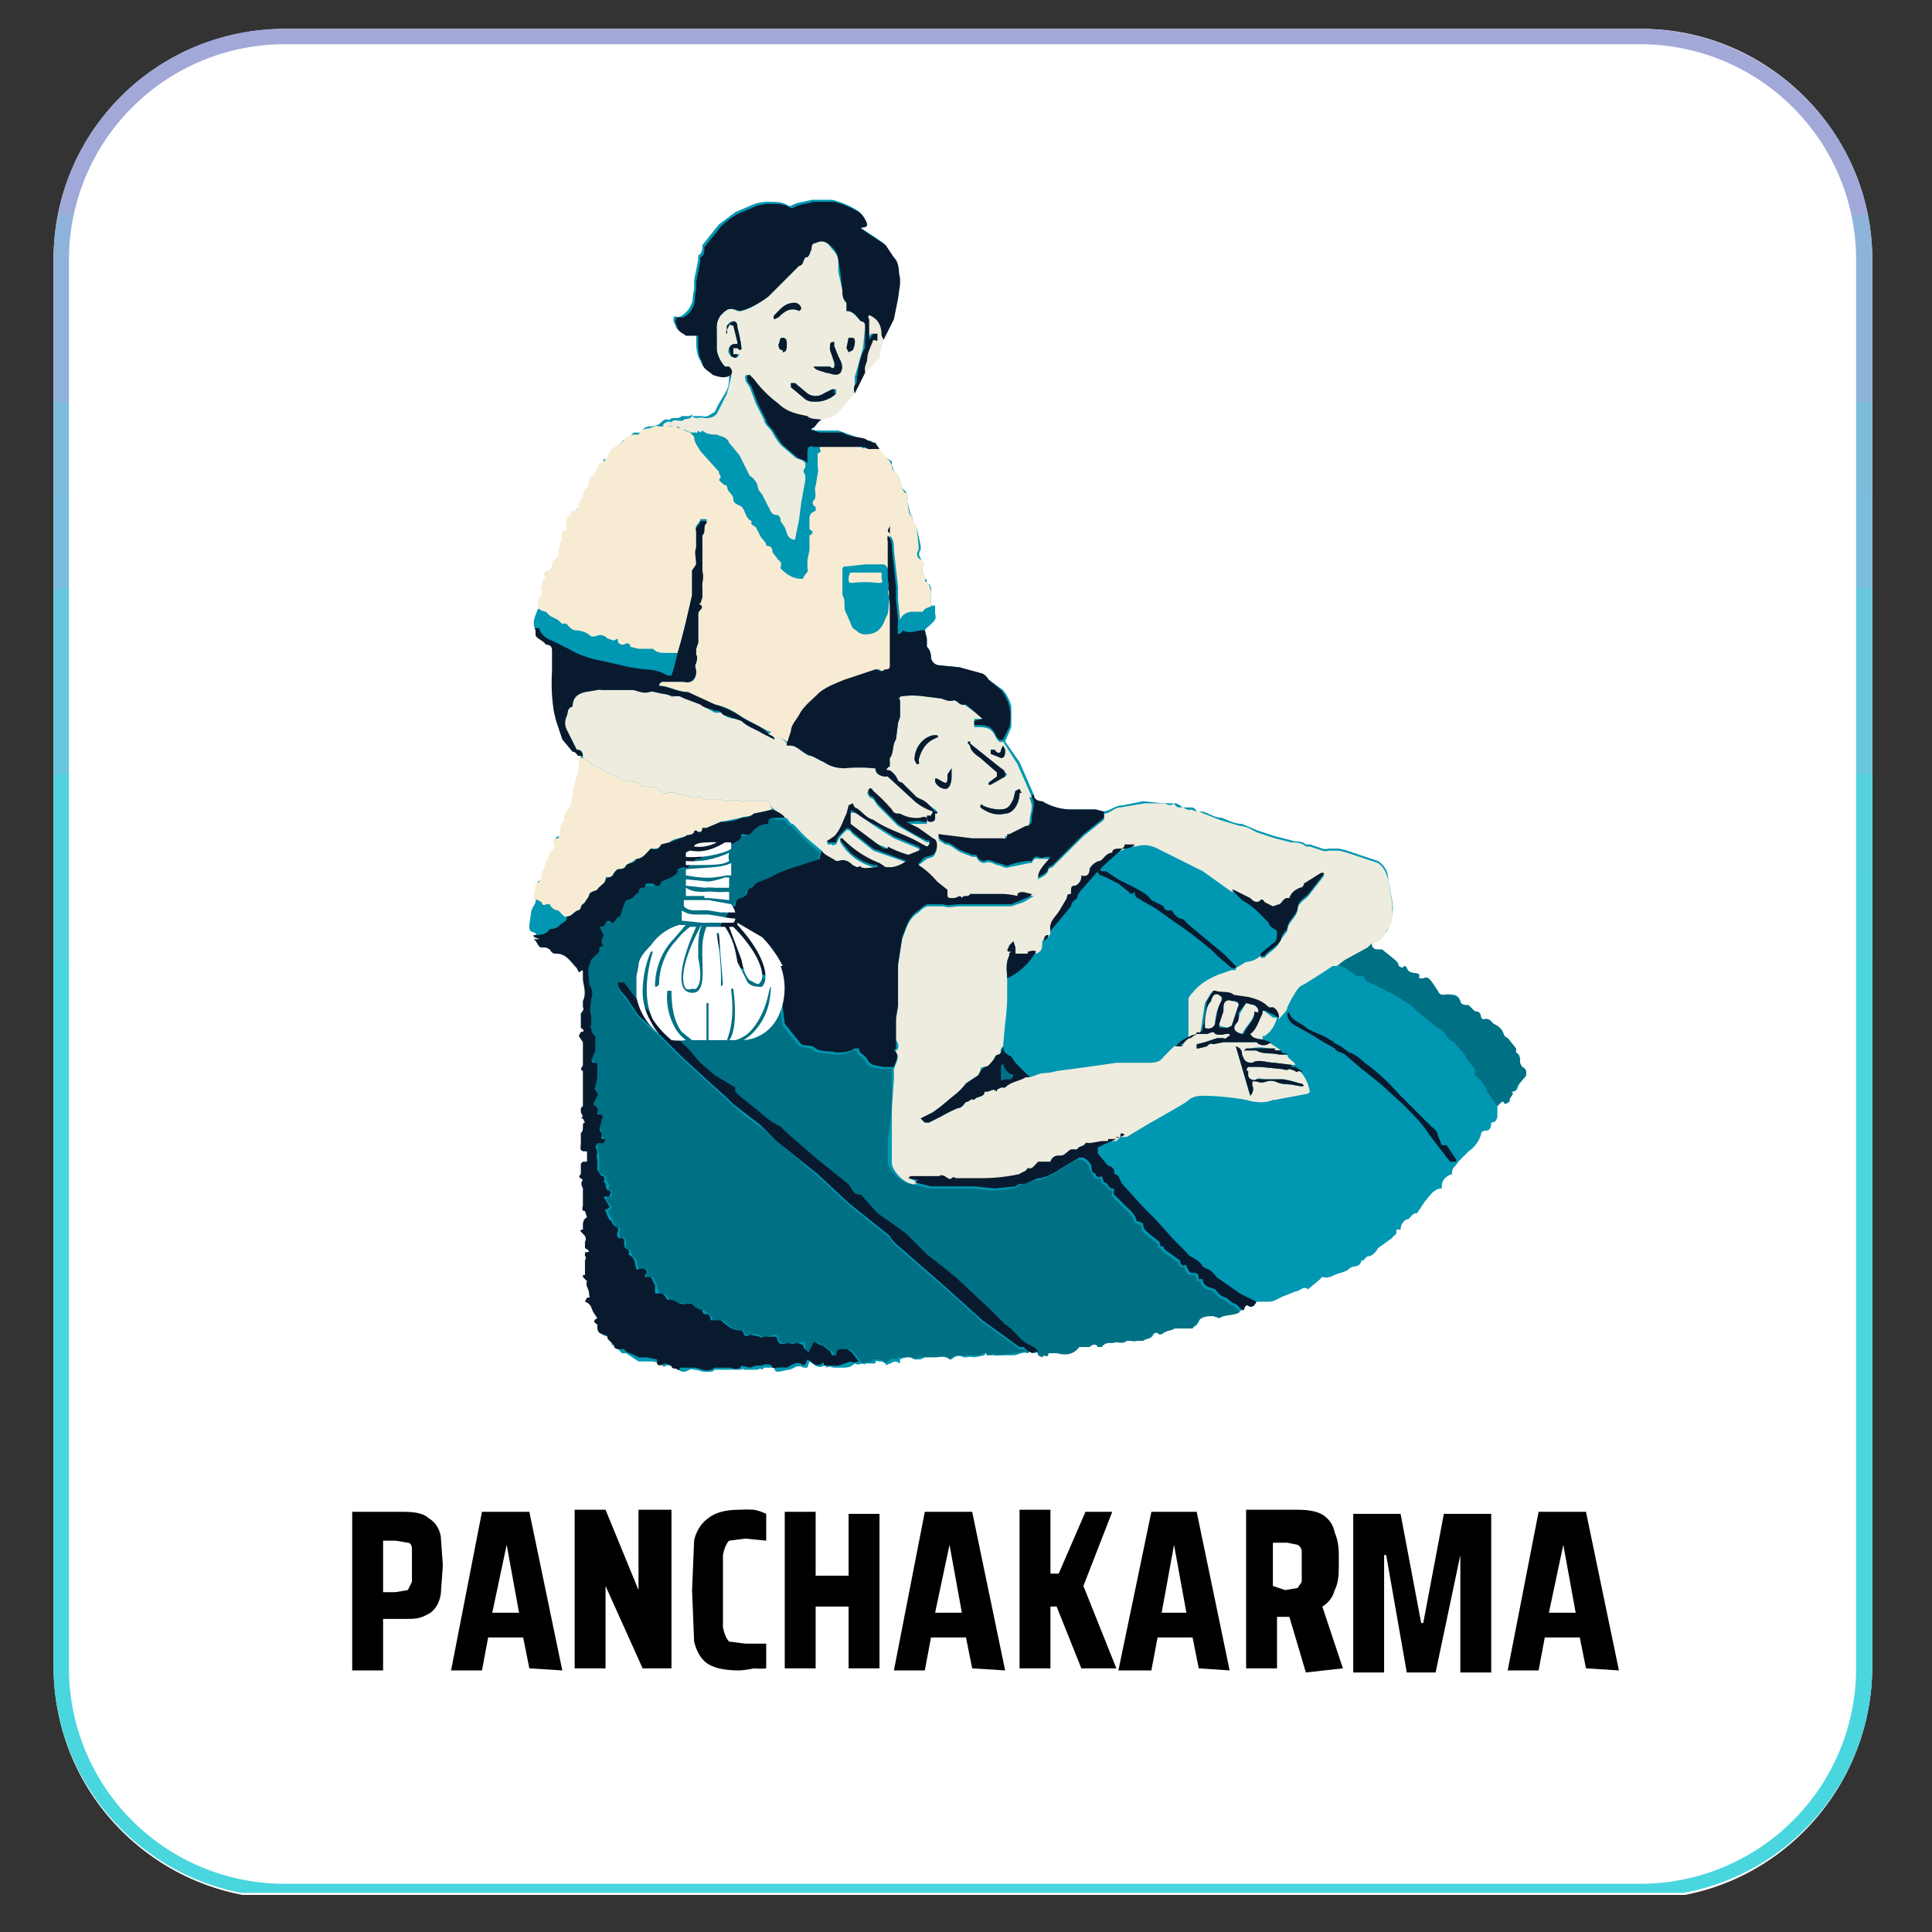
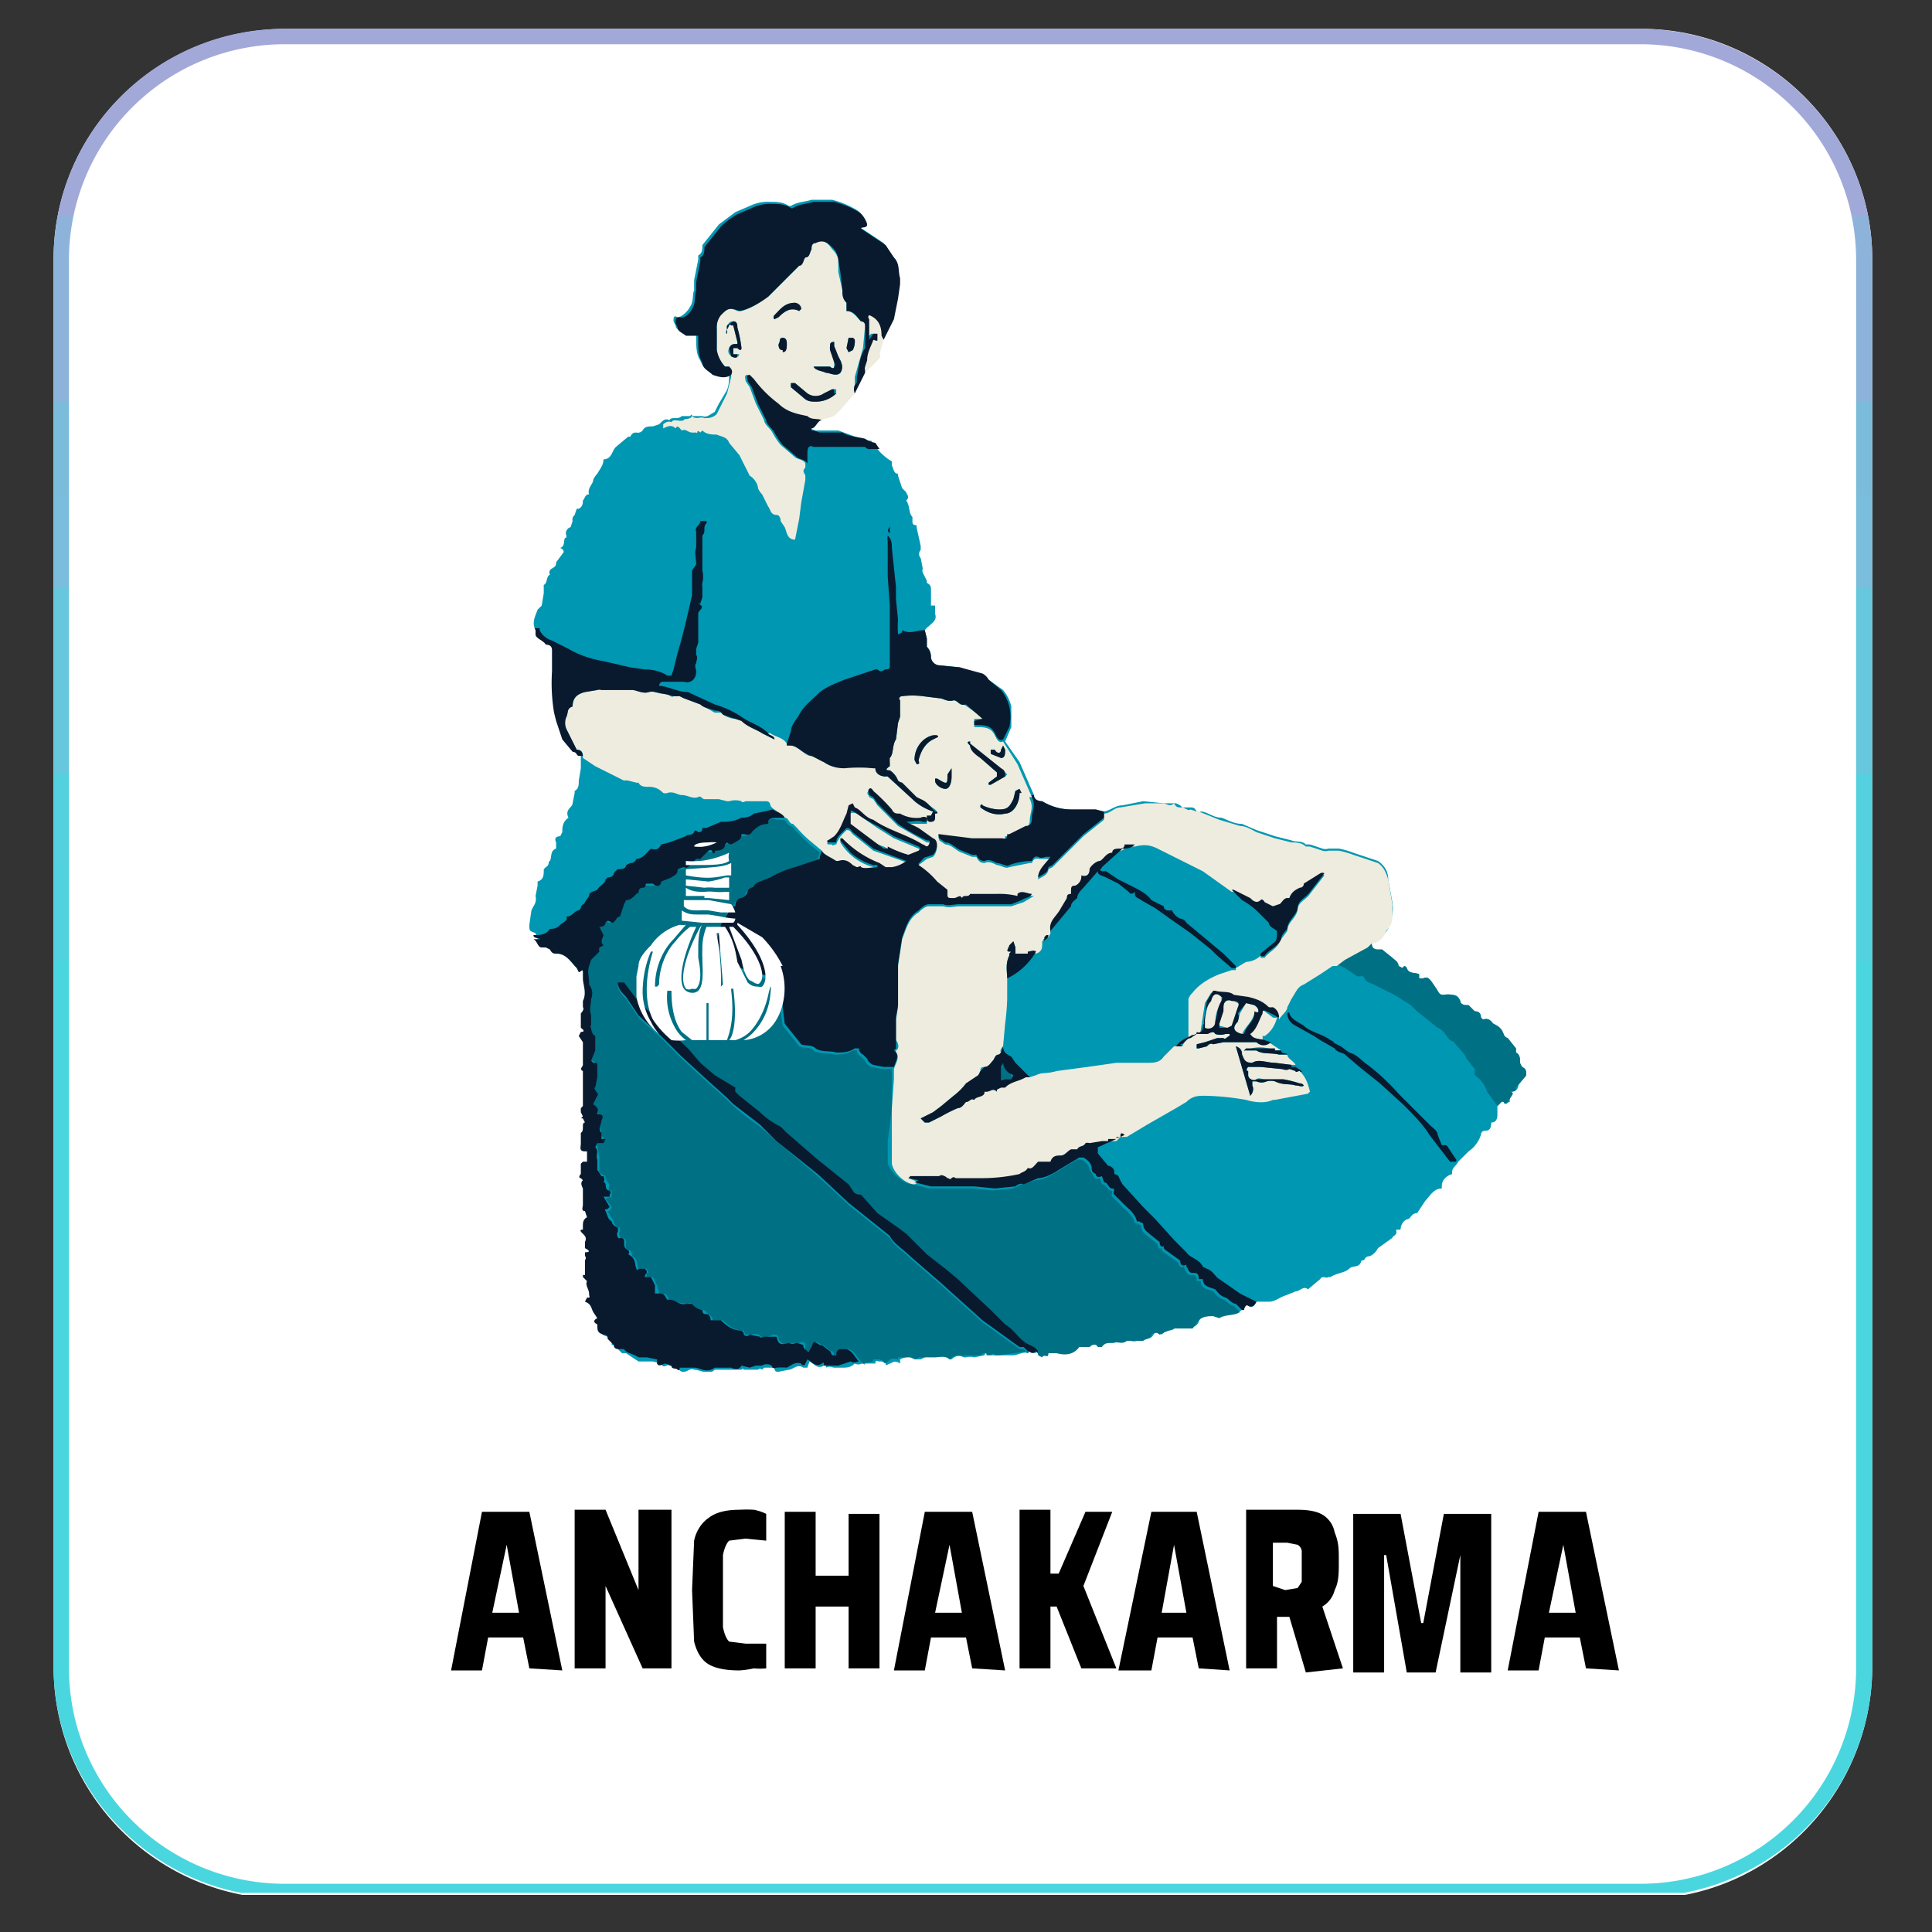
<svg xmlns="http://www.w3.org/2000/svg" width="125" height="125" viewBox="0 0 93.8 93.8">
  <rect x="0" y="0" width="93.8" height="93.8" fill="#333333" stroke="none" />
  <style>.B{clip-rule:nonzero}.C{fill:#fff}</style>
  <defs>
    <clipPath id="A">
-       <path d="M2.6 1.4H91v91H2.6zm0 0" class="B" />
+       <path d="M2.6 1.4H91v91H2.6m0 0" class="B" />
    </clipPath>
    <clipPath id="B">
      <path d="M13.9 1.4h65.8c6.1 0 11.2 5 11.2 11.2v68.3c0 6.2-5 11.3-11.2 11.3H13.9c-6.2 0-11.3-5-11.3-11.3V12.6c0-6.2 5-11.2 11.3-11.2zm0 0" class="B" />
    </clipPath>
    <clipPath id="C">
      <path d="M2.6 1.4H91v90.5H2.6zm0 0" class="B" />
    </clipPath>
    <clipPath id="D">
      <path d="M13.8 1.4h65.8c6.2 0 11.3 5 11.3 11.2v68.3c0 6.2-5 11.2-11.3 11.2H13.8c-6.1 0-11.2-5-11.2-11.2V12.6c0-6.2 5-11.2 11.2-11.2m0 0" class="B" />
    </clipPath>
    <clipPath id="F">
      <path d="M25.5 9.7h48.6v56.9H25.5zm0 0" class="B" />
    </clipPath>
    <clipPath id="G">
      <path d="M28 39h46.1v27.6H28zm0 0" class="B" />
    </clipPath>
    <clipPath id="H">
      <path d="M25.5 20H46v25H25.5zm0 0" class="B" />
    </clipPath>
    <clipPath id="I">
      <path d="M25.5 9.7H73v56.9H25.5zm0 0" class="B" />
    </clipPath>
    <clipPath id="J">
-       <path d="M33 40.8h3V42h-3zm0 0" class="B" />
-     </clipPath>
+       </clipPath>
    <clipPath id="K">
      <path d="M33 40.8h2V42h-2zm0 0" class="B" />
    </clipPath>
    <clipPath id="L">
      <path d="M30.8 44h7.5v6.6h-7.5zm0 0" class="B" />
    </clipPath>
    <linearGradient id="E" x1="59" x2="59" y1="0" y2="121" gradientUnits="userSpaceOnUse">
      <stop offset="0" stop-color="#ABA4D8" />
      <stop offset="0" stop-color="#AAA4D8" />
      <stop offset="0" stop-color="#AAA5D8" />
      <stop offset="0" stop-color="#A9A5D8" />
      <stop offset="0" stop-color="#A8A6D8" />
      <stop offset="0" stop-color="#A7A6D8" />
      <stop offset="0" stop-color="#A7A6D8" />
      <stop offset="0" stop-color="#A6A7D8" />
      <stop offset="0" stop-color="#A5A7D8" />
      <stop offset="0" stop-color="#A4A7D8" />
      <stop offset="0" stop-color="#A3A8D9" />
      <stop offset="0" stop-color="#A3A8D9" />
      <stop offset="0" stop-color="#A2A9D9" />
      <stop offset=".1" stop-color="#A1A9D9" />
      <stop offset=".1" stop-color="#A0A9D9" />
      <stop offset=".1" stop-color="#A0AAD9" />
      <stop offset=".1" stop-color="#9FAAD9" />
      <stop offset=".1" stop-color="#9EABD9" />
      <stop offset=".1" stop-color="#9DABD9" />
      <stop offset=".1" stop-color="#9DABD9" />
      <stop offset=".1" stop-color="#9CACD9" />
      <stop offset=".1" stop-color="#9BACD9" />
      <stop offset=".1" stop-color="#9AADD9" />
      <stop offset=".1" stop-color="#9AADD9" />
      <stop offset=".1" stop-color="#99ADD9" />
      <stop offset=".1" stop-color="#98AED9" />
      <stop offset=".1" stop-color="#97AED9" />
      <stop offset=".1" stop-color="#96AED9" />
      <stop offset=".1" stop-color="#96AFDA" />
      <stop offset=".1" stop-color="#95AFDA" />
      <stop offset=".1" stop-color="#94B0DA" />
      <stop offset=".1" stop-color="#93B0DA" />
      <stop offset=".1" stop-color="#93B0DA" />
      <stop offset=".1" stop-color="#92B1DA" />
      <stop offset=".1" stop-color="#91B1DA" />
      <stop offset=".1" stop-color="#90B2DA" />
      <stop offset=".1" stop-color="#90B2DA" />
      <stop offset=".1" stop-color="#8FB2DA" />
      <stop offset=".1" stop-color="#8EB3DA" />
      <stop offset=".2" stop-color="#8DB3DA" />
      <stop offset=".2" stop-color="#8DB4DA" />
      <stop offset=".2" stop-color="#8CB4DA" />
      <stop offset=".2" stop-color="#8BB4DA" />
      <stop offset=".2" stop-color="#8AB5DA" />
      <stop offset=".2" stop-color="#89B5DA" />
      <stop offset=".2" stop-color="#89B5DA" />
      <stop offset=".2" stop-color="#88B6DB" />
      <stop offset=".2" stop-color="#87B6DB" />
      <stop offset=".2" stop-color="#86B7DB" />
      <stop offset=".2" stop-color="#86B7DB" />
      <stop offset=".2" stop-color="#85B7DB" />
      <stop offset=".2" stop-color="#84B8DB" />
      <stop offset=".2" stop-color="#83B8DB" />
      <stop offset=".2" stop-color="#83B9DB" />
      <stop offset=".2" stop-color="#82B9DB" />
      <stop offset=".2" stop-color="#81B9DB" />
      <stop offset=".2" stop-color="#80BADB" />
      <stop offset=".2" stop-color="#80BADB" />
      <stop offset=".2" stop-color="#7FBBDB" />
      <stop offset=".2" stop-color="#7EBBDB" />
      <stop offset=".2" stop-color="#7DBBDB" />
      <stop offset=".2" stop-color="#7CBCDB" />
      <stop offset=".2" stop-color="#7CBCDB" />
      <stop offset=".2" stop-color="#7BBCDB" />
      <stop offset=".3" stop-color="#7ABDDC" />
      <stop offset=".3" stop-color="#79BDDC" />
      <stop offset=".3" stop-color="#79BEDC" />
      <stop offset=".3" stop-color="#78BEDC" />
      <stop offset=".3" stop-color="#77BEDC" />
      <stop offset=".3" stop-color="#76BFDC" />
      <stop offset=".3" stop-color="#76BFDC" />
      <stop offset=".3" stop-color="#75C0DC" />
      <stop offset=".3" stop-color="#74C0DC" />
      <stop offset=".3" stop-color="#73C0DC" />
      <stop offset=".3" stop-color="#73C1DC" />
      <stop offset=".3" stop-color="#72C1DC" />
      <stop offset=".3" stop-color="#71C2DC" />
      <stop offset=".3" stop-color="#70C2DC" />
      <stop offset=".3" stop-color="#6FC2DC" />
      <stop offset=".3" stop-color="#6FC3DC" />
      <stop offset=".3" stop-color="#6EC3DC" />
      <stop offset=".3" stop-color="#6DC3DC" />
      <stop offset=".3" stop-color="#6CC4DD" />
      <stop offset=".3" stop-color="#6CC4DD" />
      <stop offset=".3" stop-color="#6BC5DD" />
      <stop offset=".3" stop-color="#6AC5DD" />
      <stop offset=".3" stop-color="#69C5DD" />
      <stop offset=".3" stop-color="#69C6DD" />
      <stop offset=".3" stop-color="#68C6DD" />
      <stop offset=".3" stop-color="#67C7DD" />
      <stop offset=".4" stop-color="#66C7DD" />
      <stop offset=".4" stop-color="#66C7DD" />
      <stop offset=".4" stop-color="#65C8DD" />
      <stop offset=".4" stop-color="#64C8DD" />
      <stop offset=".4" stop-color="#63C9DD" />
      <stop offset=".4" stop-color="#62C9DD" />
      <stop offset=".4" stop-color="#62C9DD" />
      <stop offset=".4" stop-color="#61CADD" />
      <stop offset=".4" stop-color="#60CADD" />
      <stop offset=".4" stop-color="#5FCBDD" />
      <stop offset=".4" stop-color="#5FCBDE" />
      <stop offset=".4" stop-color="#5ECBDE" />
      <stop offset=".4" stop-color="#5DCCDE" />
      <stop offset=".4" stop-color="#5CCCDE" />
      <stop offset=".4" stop-color="#5CCCDE" />
      <stop offset=".4" stop-color="#5BCDDE" />
      <stop offset=".4" stop-color="#5ACDDE" />
      <stop offset=".4" stop-color="#59CEDE" />
      <stop offset=".4" stop-color="#59CEDE" />
      <stop offset=".4" stop-color="#58CEDE" />
      <stop offset=".4" stop-color="#57CFDE" />
      <stop offset=".4" stop-color="#56CFDE" />
      <stop offset=".4" stop-color="#55D0DE" />
      <stop offset=".4" stop-color="#55D0DE" />
      <stop offset=".4" stop-color="#54D0DE" />
      <stop offset=".4" stop-color="#53D1DE" />
      <stop offset=".5" stop-color="#52D1DE" />
      <stop offset=".5" stop-color="#52D2DE" />
      <stop offset=".5" stop-color="#51D2DF" />
      <stop offset=".5" stop-color="#50D2DF" />
      <stop offset=".5" stop-color="#4FD3DF" />
      <stop offset=".5" stop-color="#4FD3DF" />
      <stop offset=".5" stop-color="#4ED3DF" />
      <stop offset=".5" stop-color="#4DD4DF" />
      <stop offset=".5" stop-color="#4CD4DF" />
      <stop offset=".5" stop-color="#4CD5DF" />
      <stop offset=".5" stop-color="#4BD5DF" />
      <stop offset=".5" stop-color="#4AD5DF" />
      <stop offset=".5" stop-color="#49D6DF" />
      <stop offset="1" stop-color="#49D6DF" />
    </linearGradient>
    <path id="M" d="m25.7 81-.3-1.5h-1.7l-.3 1.6h-1.5l1.5-7.7h2.3l1.6 7.7zM24.6 75l-.7 3.3h1.3zm0 0" />
  </defs>
  <g clip-path="url(#A)">
    <g class="C" clip-path="url(#B)">
      <path d="M2.6 1.4H91V92H2.6zm0 0" />
    </g>
  </g>
  <g clip-path="url(#C)">
    <g clip-path="url(#D)">
      <path fill="none" stroke="url(#E)" stroke-width="2" d="M15 0h88a15 15 0 0 1 15 15v91.4a15 15 0 0 1-15 15H15a15 15 0 0 1-15-15V15A15 15 0 0 1 15 0Zm0 0" transform="matrix(.748 0 0 .748 2.6 1.4)" />
    </g>
  </g>
  <g clip-path="url(#F)">
    <path fill="#0097b2" d="M74 51.8c-.2 0-.2-.1-.2-.2 0-.2 0-.4-.2-.5v-.2l-.4-.5a.3.3 0 0 1-.2-.2c-.1-.3-.3-.4-.5-.5-.1-.1-.2-.3-.5-.2l-.1-.1c0-.2-.1-.3-.3-.3l-.3-.3h-.1c-.2 0-.3-.1-.3-.2-.1-.3-.3-.3-.4-.3a1 1 0 0 0-.4 0c-.2 0-.2 0-.3-.2l-.2-.3c-.2-.3-.3-.4-.5-.3h-.2v-.2c-.2-.1-.5 0-.6-.3 0 0-.1-.2-.2 0l-.2-.1c0-.2-.2-.3-.3-.4l-.5-.4h-.2c-.2 0-.3-.1-.3-.3l.1-.1c.3-.1.5-.3.7-.6l.2-.7a1.9 1.9 0 0 0 0-.6l-.2-1.1c0-.4-.2-.7-.5-.9l-1.2-.4a4 4 0 0 0-.7-.2h-.5a.5.5 0 0 1-.3 0l-.6-.2h-.2c-.2-.2-.5-.1-.7-.2l-.8-.2-.9-.3-.7-.3c-.4 0-.7-.2-1-.3-.4 0-.7-.3-1-.3a.2.2 0 0 1-.2 0c-.1-.2-.2-.2-.3-.2h-.4l-.1-.1-.2-.1h-.6l-1-.1-1 .2c-.4 0-.6.3-1 .3l-.3-.1H52a2.7 2.7 0 0 1-1.4-.4c-.2 0-.4 0-.4-.3l-.7-1.6-.7-1 .3-.7v-1a2 2 0 0 0-.4-.8L48 33a.7.7 0 0 0-.3-.2l-1.1-.4-1-.1c-.2 0-.4-.2-.4-.4a.7.7 0 0 0-.2-.5V31l-.1-.4a.8.8 0 0 1 .2-.2c.2-.2.4-.3.3-.6v-.4h-.2v-.7c0-.2 0-.3-.2-.4v-.1l-.2-.4a.3.3 0 0 1 0-.2l-.1-.5a.3.3 0 0 1 0-.4v-.2l-.2-.9v-.1c-.2 0-.2-.1-.2-.2v-.2c-.2-.2-.1-.5-.3-.8.2-.2 0-.3 0-.4l-.2-.2-.2-.6v-.1c-.2 0-.2-.2-.3-.4v-.2a2.5 2.5 0 0 1-.7-.6s0-.2-.1-.1l-.2-.3a1.4 1.4 0 0 1-.5-.1l-1.1-.4h-1.1l-.3-.1h-.1v-.1c.2 0 .3-.4.5-.4.3-.1.6-.1.8-.3l.2-.2.6-.8c.3-.3.4-.7.6-1a.2.2 0 0 0 .2-.2l.5-.5.1-.2.1-.7.3-.6.2-.4.2-1 .1-.7v-.3c-.1-.3 0-.7-.3-1l-.4-.6-1.2-.8s.3 0 .3-.2c0-.1-.2-.5-.4-.6a4.3 4.3 0 0 0-1.2-.5h-1c-.3.1-.7.1-1 .3h-.1c-.3-.2-.6-.2-.9-.2a2 2 0 0 0-1 .2l-.7.3-.8.6-.8 1c0 .2 0 .4-.2.5v.2l-.2 1v.5c-.1.2 0 .5-.2.8-.1.2-.4.5-.6.5-.2-.1-.2 0-.2.2l.1.2c0 .2.3.3.4.4h.6v.2c0 .4 0 .8.2 1.1.1.3.3.4.5.6.3.1.6.2.9 0 0 .4 0 .7-.2 1l-.3.5-.2.4c-.2.1-.4.3-.6.2h-.5c0-.1 0-.1-.1 0h-.4c-.2.2-.5 0-.6.2-.2-.1-.3 0-.5.2H32l-.3.1c-.2 0-.4 0-.5.2a.3.3 0 0 1-.3.1c-.1 0-.2 0-.3.2h-.1l-.6.5c-.2.2-.2.6-.6.6 0 .3-.2.5-.3.7a.9.9 0 0 0-.2.3c0 .2-.3.4-.2.7-.2 0-.2.2-.3.3 0 .1 0 .3-.2.4h-.1l-.1.3a.3.3 0 0 0-.1.3l-.1.3c-.1 0-.3.2-.2.4v.1c-.2 0 0 .4-.3.5.2.1.2.2.1.3l-.3.4c0 .1 0 .2-.2.3 0 0-.2.1-.1.3-.2.1-.1.4-.3.5v.4l-.1.6-.2.2c-.1.3-.3.6-.1 1 .2.4.5.4.6.6.3 0 .3.2.3.3v1a8.8 8.8 0 0 0 .1 2l.1.5.3.8.5.6c.2 0 .2.2.3.3v.6l-.1.6c0 .2 0 .4-.2.5v.1l-.1.5c0 .2-.4.3-.2.7-.3.2-.3.5-.3.7l-.1.2c-.2 0-.3.1-.2.3v.3c-.3.1-.2.4-.3.6-.1 0 0 .2-.2.3l-.1.1c0 .3 0 .5-.3.6v.2l-.1.5a.6.6 0 0 1-.1.5l-.1.2-.1.7c0 .3 0 .3.3.4 0 .2.2 0 .3.2h-.3c.2.1.2.4.4.3h.2c0 .2.1.2.2.2l.3.2c.5 0 .7.4 1 .7 0 .2.2.2.2.2 0 .2.2 0 .3.1V48.7c-.1.1-.2.2 0 .4l-.2.2v.7s.3.2 0 .2v.2a.6.6 0 0 0 0 .3.6.6 0 0 1 .2.3v.8c-.1 0-.3.2-.1.3v1.7c-.1 0-.2 0-.1.2V54.3a.3.3 0 0 1 .2.2c-.2 0 0 .4-.2.4v.6c0 .2 0 .4.2.3v.6h-.1c-.1.3 0 .5-.2.6l.1.2h.1c-.1.2-.1.3 0 .4v1.2c.2 0 .3.3.2.3-.2.1-.2.3-.2.4v.2c-.2 0-.1 0 0 .2s.2.3.1.4v.3c.2 0 .3.1 0 .2V62h-.1v.2a.1.1 0 0 1 .2.1l.1.7s.1.2 0 .1c-.1 0-.2.1-.1.2.2.1.2.4.3.6l.2.2c-.2 0-.1.2 0 .3 0 .4 0 .4.3.5.2 0 .2.1.2.2v.2c.2 0 .3 0 .3.2l.2.2h.2l.6.4h.7l.4.1c.1.3.3 0 .4.1l.3.1.3.2h.1c.2 0 .3-.2.5-.1.3 0 .7.3 1 0H36s.1-.1.1 0h.7s.1-.1.2 0l.1-.1h.5c0 .2.1.2.2.2l.5-.1c.2 0 .4-.3.7-.1h.2l.1-.3c.2.1.4.4.7.2h.1v.1c.2-.1.3 0 .4 0h.4c.2 0 .4 0 .6-.2.2.1.3 0 .4 0 0 0 .1.1.1 0h.5c0-.2.1-.1.2-.1a.4.4 0 0 1 .3.1c0 .1 0 .1.2 0 .1 0 .2-.2.5 0V66c.2-.1.5-.2.7 0h.3l.4-.2h.4c.2 0 .5 0 .6.2h.1c.2-.2.4-.2.6-.1h.1a.8.8 0 0 1 .4 0l.5-.1c0-.1.2-.2.3 0H49.2c.2 0 .5-.2.7-.1v-.1c.2 0 .3.2.5 0 0 .2.1.3.2.2 0-.1.3.1.3-.2h.4c.4.1.8.2 1-.3h.7c0-.1.3-.2.4 0h.2c.1-.2.3-.1.5-.1.2-.1.5 0 .7-.2h.2a.6.6 0 0 0 .3 0h.3c.1 0 .3 0 .4-.2 0 0 .2-.3.4 0l.1-.1.1-.1c.2 0 .4 0 .5-.2h.9c.2-.1.2-.3.3-.4.2-.2.5-.2.7-.2h.3c.3 0 .7 0 1-.2h.1c0-.1.1-.3.2-.2.2.1.3 0 .4-.2h.6c.3 0 .5-.2.8-.3l.5-.2c.2 0 .4-.3.6-.1l.6-.5c.1-.2.3 0 .4-.1h.1c.3-.2.7-.2.9-.4.2-.2.5 0 .6-.4.2 0 .1-.1.3-.2.2 0 .4-.2.5-.4l.7-.5c0-.1.2-.1.2-.3a.1.1 0 0 1 0-.1h.2c0-.2.1-.4.3-.5.2 0 .2-.3.5-.3l.4-.6c.2-.2.4-.6.8-.6v-.1c0-.3.2-.5.5-.6v-.1c0-.2.2-.3.3-.5l.5-.5c.3-.2.5-.5.6-.8 0 0 0-.2.2-.2s.3-.1.3-.4c.3 0 .3-.3.3-.4v-.4l.2-.2h.1c.1.2.2 0 .3 0v-.3c.2 0 .2-.2 0-.2.2 0 .3 0 .4-.2 0-.2.3-.4.4-.6 0-.2 0-.3-.2-.4zm-34-30h-.1m-6.3-.8zM59.8 47l-.3.1zm.2 0v-.1l.5-.3c-.2 0-.4.2-.5.3M63.2 52.2V52zM59.8 43.2a7 7 0 0 0-.7-.5zM51 45a.8.8 0 0 0 0 .3l-.1.2v-.2a.8.8 0 0 1 .1-.3m-2.3 6zm1.2 1.4h.1m0 0" />
  </g>
  <g clip-path="url(#G)">
    <path fill="#007084" d="M50 65.6h-.1l-.7.1-.7.1h-.2c0-.1-.1-.1-.2 0h-.2c0-.2-.2-.1-.3 0h-.8s0 .1-.1 0c-.2 0-.4 0-.6.2-.2-.2-.5-.1-.7-.1h-.8c-.1.1-.2.1-.4 0h-.6v.1c-.3-.1-.4 0-.5.1-.1.1-.2.1-.2 0a.4.4 0 0 0-.3-.1h-.2c0 .2-.3.1-.5.2l-.1-.1c-.2-.2-.3-.5-.6-.6h-.3l-.2.2-.2.1c-.1 0 0 0 0-.1l-.1-.1c-.2 0-.3-.3-.5-.3-.3-.2-.3-.2-.4.1 0 0 0 .2-.2.2s-.2 0-.2-.3c0-.1-.1-.2-.3-.1h-.4c-.4.1-.5 0-.6-.2 0-.2-.1-.2-.3-.2 0 .1-.2 0-.3.2H37c0-.2-.4-.3-.5-.2h-.3l-.1-.2c-.4 0-.7-.2-1-.5h-.5c0-.2-.1-.2-.2-.3l-.1-.1-.1-.1a.8.8 0 0 1-.5-.2c-.1-.1-.2-.2-.3-.1l-.8-.1-.1-.1c-.1-.1-.1-.4-.4-.2l-.1-.1-.1-.4-.2-.4h-.3a.4.4 0 0 1 0-.2h.1l-.1-.2h-.2c-.1 0-.2.1-.2 0-.1-.2 0-.5-.3-.6v-.1l-.1-.2c-.3 0-.2-.2-.2-.4 0 0 0-.2-.2-.2-.1 0-.2-.2-.1-.3v-.2c-.2 0-.3-.2-.3-.3l-.3-.5h.1l.1-.2-.3-.4.3-.1V57.8c-.3 0 0-.3-.2-.4l-.1-.2v-.1c-.2-.1-.4-.2-.3-.3V56.2l-.1-.6v-.1l.3-.1v-.2c-.1 0-.2-.1-.1-.2v-.1c-.2-.2 0-.4 0-.6L29 54c0-.3-.2-.4-.3-.5l.2-.4c.1-.1-.1-.2-.2-.3v-.1c.2-.2.3-.3.3-.5s-.2-.3-.1-.5c0-.1 0-.2-.2-.2 0 0-.1 0 0-.1v-.5a.5.5 0 0 1 0-.4c.1 0 0-.2 0-.2 0-.1 0-.3-.2-.4v-.1c0-.2.2-.4.1-.5-.1-.3 0-.6 0-.8l-.1-.7v-.1c0-.3-.1-.5 0-.8l.1-.3c.1-.1.3-.2.3-.4a.3.3 0 0 1 .1-.2l.1-.1v-.5c0-.2.1-.2-.1-.4.2 0 .3-.1.3-.2.1-.2.2 0 .3 0 .2 0 .2-.3.4-.3l.2-.6.1-.2c.2 0 .3-.2.5-.3 0 0 0-.1 0 0h.1c0-.1 0-.3.2-.3.1 0 .1-.2.2-.1h.3c.2 0 .3 0 .4-.2l.5-.2c.2-.1.4-.1.3-.4h.3a.2.2 0 0 0 .2-.2l.4-.3h.2c0-.2.3-.4.4-.4l.2.1c.1 0 0-.2.2-.1.2 0 .3 0 .4-.3h.1l.4-.1c.1 0 .3-.1.3-.3 0-.1 0-.1 0 0 .2 0 .4 0 .5-.2.2-.2.4-.5.8-.4V40c0-.2.3-.3.5-.2h.3c.2 0 .2.3.4.3a.5.5 0 0 1 .2.2l.6.6.6.5-.1.3c-.4.3-.8.4-1.2.5a4.6 4.6 0 0 0-1.2.5l-.5.2a.6.6 0 0 0-.3.2c0 .2-.3.1-.3.3a.5.5 0 0 1-.3.3c-.2 0-.3.2-.3.4-.3 0-.3.3-.4.4l-.2.5c-.1.4-.4.6-.2 1l.1.4.7.6.8.3.5.1a.5.5 0 0 0 .3.1c.2 0 .2 0 .3.2.3.2.4.4.3.7v.1c.2 0 0 .1.1.2 0 .1-.1.2 0 .4l.1.7.8 1c.2.1.5 0 .7.2.3.2.7.1 1 .2.3 0 .6 0 .9-.2h.2s0 .2.2.3l.2.2a.5.5 0 0 0 .3.3l.5.1h.5v1.9l-.2 1.6v1.1c.2.5.8 1 1.2 1l.8.2h2.1l1 .1 1-.1.4-.2.7-.2c.3 0 .7-.2 1-.4l1-.6h.2c.2.1.4.3.4.5l.2.3c0 .1.1.2.3.1l.1.3c.2 0 .3.3.4.3.2 0 0 .2.1.3l.5.5c.2.2.5.4.6.8h.1l.2.1c0 .3.2.4.3.5l.5.4s0 .3.2.2v.1l.1.1.7.5c0 .1.1.3.3.2v.1c.1.1.1.3.3.3.2 0 .3 0 .3.3h.2c0 .4.4.4.6.5.1.1.2.3.5.4.1 0 .3.3.5.3l.1.1.2.2c-.3.2-.7.1-1 .3l-.3-.1c-.2 0-.5 0-.7.2l-.3.4H57l-.5.2-.2.1c-.2-.2-.4 0-.4 0 0 .2-.3.2-.4.3h-.3a.6.6 0 0 1-.3 0h-.2c-.2.2-.5 0-.7.1-.2 0-.4 0-.5.2h-.2c-.1-.2-.3-.1-.4 0H52.4c-.3.4-.7.4-1.1.3h-.4c0 .3-.2 0-.3.2l-.2-.1c0-.2-.2-.3-.4-.4-.5-.2-.7-.7-1.2-1l-.7-.7-1.6-1.5-.6-.5-.9-.7-1-1-.4-.3-1-.7-.8-.9c-.1 0-.3 0-.4-.2l-.2-.3-1.5-1.2-1.5-1.3-.3-.3a3.6 3.6 0 0 1-1-.7l-1-.8-.2-.2v-.2l-1-.6-.7-.6-.6-.7-1.5-1.4-1-1-.6-.8H30c0 .3.2.5.4.7l.6.9 1.1 1 1 1 1.2 1.1 1 .9.3.3a15 15 0 0 0 1.3 1l.8.7 2 1.7 1.5 1.4 2 1.6c.2.4.6.6 1 1l1.5 1.3 2 1.8 1.8 1.3h.2l.2.2zm22.9-12.1s0-.1.1 0c.1.2.2 0 .2 0l.2-.3s.1-.2-.1-.2c.2 0 .3 0 .3-.2l.5-.6c0-.2 0-.3-.2-.4l-.1-.2c0-.2 0-.4-.2-.5v-.2l-.4-.5a.3.3 0 0 1-.2-.2c-.1-.3-.3-.4-.5-.5-.1-.1-.2-.3-.5-.2l-.1-.1c0-.2-.1-.3-.3-.3l-.3-.3h-.1c-.2 0-.3-.1-.3-.2-.1-.2-.3-.3-.4-.3a1 1 0 0 0-.4 0c-.1 0-.2 0-.3-.2l-.2-.3c-.2-.3-.3-.4-.5-.3h-.2v-.2c-.2-.1-.5 0-.6-.3 0 0-.1-.2-.2 0l-.2-.1c0-.2-.2-.3-.3-.4l-.5-.4h-.2c-.2 0-.3-.1-.3-.3h-.2l-1.1.7-.4.3.4.2.6.4h.3c.1.3.3.3.5.4l1 .5.8.5.3.3 1 .8c.3.1.4.4.6.6l.2.1c.2.3.5.5.6.8l.4.5v.3c.3.2.5.5.6.8l.5.7.2-.2zm-24.3-1.7V52.4c0 .1 0 0 .1 0h.4c.2 0 0-.1 0-.2v-.1a.7.7 0 0 1-.4-.5s-.1.1 0 .2zm0 0" />
  </g>
  <path fill="#eeecde" d="m39.9 41.3-.6-.5a5.5 5.5 0 0 1-.6-.6l-.2-.2c-.2 0-.2-.3-.4-.3l-.5-.4a.5.5 0 0 1-.2-.2s0-.2-.2-.2h-1s-.2.1-.2 0a1 1 0 0 0-.6 0h-.1l-.4-.1h-.7c-.1 0-.2-.2-.3-.1-.3.1-.5-.1-.8-.1-.2 0-.4-.2-.7-.1a.3.3 0 0 1-.2 0c-.2-.2-.4-.3-.7-.3-.2 0-.4 0-.5-.2h-.1l-.4-.1a.4.4 0 0 0-.2 0l-.8-.4-.6-.3-.6-.4c0-.2 0-.4-.3-.4l-.5-1a.8.8 0 0 1 0-.6c.1-.2 0-.4.3-.5 0-.4.2-.6.6-.7l.6-.1a.3.3 0 0 1 .2 0h1.5c.2 0 .5.2.8.1a.6.6 0 0 1 .3 0 1.8 1.8 0 0 0 .5.1c.2 0 .3.2.4.1h.3l.2.1.8.3.7.4h.3c.2.2.5.3.7.3l.3.1c.3.3.7.4 1 .6l.6.3c0-.2-.3-.2-.3-.3 0 0 0-.1 0 0h.1c.3.2.6.2.8.5l.2.1c.3 0 .6.4.9.5.3 0 .4.2.7.3.3.2.6.3 1 .2a7.3 7.3 0 0 1 1.4.1h.1c0 .3.3.4.5.4a.2.2 0 0 1 .1 0l1.2 1.1c.3.3.7.5 1 .6l-.1.2H45l.1.3c.2 0 .3 0 .3-.2v-.2c.2 0 .1-.1 0-.2l-.7-.5-.2-.1-.7-.7a.4.4 0 0 1-.2-.1 1 1 0 0 0-.4-.5c-.1 0-.3 0 0-.2V37s-.1-.1 0-.2c.2-.2.1-.6.3-.9l.1-.8.1-.3V34c-.1-.1 0-.2.1-.2a4 4 0 0 1 1 0l.8.1c.2 0 .4.2.7.1.2 0 .3.3.5.2l1 .7h-.5V35.3c.5 0 .8 0 1 .4.1.2.2.4.4.3l.7 1.1.7 1.6c-.2 0-.1 0-.1.1.2.4 0 .7 0 1 0 .2-.1.4-.3.4l-.8.4h-.1c0 .3-.1.2-.3.2H47.2l-1.6-.2c-.1 0 0 .1 0 .2l.3.2c.3 0 .5.3.8.4l.5.2h.2c.1.2.2.3.4.3.2-.1.4 0 .6.1.2 0 .4.2.6.1l1-.2h.1c.1-.3.3-.2.4-.2h.5c-.2.3-.6.6-.6 1 .1-.1.5-.2.5-.5 0 0 0-.1 0 0l.2-.1.9-.9.6-.6 1-.8v-.3c.3 0 .5-.3.8-.3l1.2-.2h.9c.1 0 .3.2.5 0 .1.2.2.2.3.2h.1c.1 0 .3.2.4.1l.3.1a.2.2 0 0 0 .1 0l1 .4 1 .3c.3 0 .6.2.8.3l.9.3.8.2c.2 0 .5 0 .7.2h.2l.6.2a.5.5 0 0 0 .3 0h.5a4.5 4.5 0 0 1 .7.2l1.2.4c.3.2.4.5.5.8l.2 1.2v.6c0 .3-.1.5-.3.7-.1.3-.3.5-.6.6h-.1l-.2.2-1.1.6-.4.3h-.2l-.6.4-.8.5c-.3.1-.4.4-.6.7l-.2.4c0 .2-.3.4-.4.6 0-.2-.2-.4-.5-.5a.7.7 0 0 1-.1 0c-.3-.3-.6-.4-1-.5l-.7-.1c-.2-.2-.6-.1-.9-.2h-.1l-.3.5-.2 1.3c0 .1-.1.3-.3.2 0 .2-.2.1-.3.2v-1.9a.7.7 0 0 1 .2-.3c.3-.4.8-.7 1.3-.9l.6-.2h.2v-.1l.5-.3c.2 0 .5-.1.7-.3v.1h.2c.2-.3.6-.4.8-.9l.3-.4c0-.4.4-.6.5-1 0-.4.4-.5.6-.8l.7-.9a.3.3 0 0 0-.3 0l-.7.5c0 .2-.2.2-.2.2-.2.1-.5.2-.5.5h-.1c-.2 0-.3.3-.5.3l-.2.1-.4-.2s-.1-.2-.2-.1c-.2.2-.4 0-.5-.1l-.8-.4h-.1l-1.4-1-2.2-1.1c-.4-.2-.7-.2-1.1-.1h-.5c0 .2-.2.2-.2.2-.2 0-.4 0-.4.2-.3 0-.4.3-.6.4-.2 0-.5.3-.5.4 0 .2-.1.4-.4.3v.1a.5.5 0 0 1-.3.4c-.1 0-.2 0-.2.2v.2c-.2 0-.2 0-.2.2l-.3.5c-.2.4-.6.6-.5 1.1l-.1.2h-.1l-.2.2v.1c0 .2 0 .4-.3.5-.1-.1-.3 0-.4 0-.2.2-.4 0-.6 0V46l-.1-.3-.2.2c0 .1-.2.3 0 .3.1 0 .1 0 0 .1v.1c-.2.4-.1.8-.1 1.1v1a12 12 0 0 1-.1 1.2l-.1 1.1s-.2.2-.1.3 0 .1-.1.1c-.2 0-.2.2-.3.3-.1.1-.2.3-.4.3s-.2.1-.2.2l-.1.2-.6.4a3 3 0 0 1-.6.6l-.6.5-.4.3-.4.2-.2.1.2.2h.2l.6-.3a7 7 0 0 1 .8-.4c.2 0 .3-.2.4-.3.2 0 .2-.2.4-.1.1-.2.5-.1.5-.4h.1c.2 0 .3-.2.5 0v-.1l.2-.1h.2c.3-.4.7-.4 1-.5h.2l.3-.1a1 1 0 0 1 .4-.1 2.5 2.5 0 0 0 .6-.1l1.5-.2 1.4-.2h1.5c.3 0 .6 0 .8-.3l.5-.5h.4c.1-.2.2-.4.4-.4l.3-.2h.5c.1 0 .3-.2.4 0a.8.8 0 0 0 .5 0h.2v.1c-.1 0-.2.2-.3.1h-.3l-.6.2-.4.1v.2h.1s0-.1 0 0l.4-.1s.2-.2.3-.1l.5-.1H61c.1.1.4.2.6 0l.6.4h-.3c-.5-.2-1-.2-1.4 0h-.1c0 .1 0 0 .1 0h.5c.3.2.7.1 1.1.2h.4c0 .2.3.3.4.5h-.2l-.8-.1c-.4 0-.8-.2-1.1 0-.4 0-.4-.2-.5-.4 0-.1 0-.3-.3-.4l.7 2.4c.1-.1.2-.3.1-.5v-.2h.2a.6.6 0 0 0 .5 0 .8.8 0 0 1 .4 0c.4.2.7.1 1 .2.2 0 .3.1.4 0l-.2-.1a5 5 0 0 0-.8-.2h-.9c-.1 0-.3-.1-.4 0-.1.1-.4 0-.4-.2V52c-.1 0-.1-.1 0-.2h.6l1 .1c.1 0 .3.1.4 0l.3.1c0 .1.1 0 .2 0 .3.3.4.6.5 1l-.1.1-1.6.3h-.1c-.4.2-1 .1-1.3 0a13 13 0 0 0-2-.2c-.3 0-.6 0-.9.3l-.5.3-1.4.8-1 .6h-.3l-.2.2h-.4c0 .1-.2.2-.3.1l-.6.1a.3.3 0 0 0-.2 0c0 .2-.3.1-.3.3-.2-.1-.3 0-.4 0-.2.1-.3.3-.5.3s-.4 0-.5.3H50.4c-.2.1-.3.4-.5.3-.1.2-.3.2-.4.3a9 9 0 0 1-1.8.2H46c-.1-.1-.2-.2-.4-.1H44.1l.5.2-.2.1c-.4 0-1-.5-1.1-1v-2.7l.1-1.4v-.5c.1-.3.3-.6.1-.8v-.1c.2-.1.1-.4 0-.5v-1l.1-.6v-2l.2-1.3c.2-.5.3-1 .8-1.3.1-.1.3-.3.5-.3h.7c.3.1.5 0 .8 0h2.5l.6-.2.5-.3c-.3 0-.6-.1-.8 0v.1a3.7 3.7 0 0 0-.9-.1h-1.4c0 .2-.3 0-.4.2-.1-.2-.2 0-.4 0s-.2 0-.3-.2v-.2l-.5-.4a4.1 4.1 0 0 0-.9-.8v-.1l.4-.3.3-.1c.2-.2.3-.7 0-.8l-.7-.5-.6-.3h1v-.2a.3.3 0 0 0-.3 0 1.6 1.6 0 0 1-1-.2c-.2 0-.3 0-.4-.2a9 9 0 0 0-.9-.9s0-.2-.2-.1 0 .2 0 .3l.2.1.2.3 1 1 1.4.8c.1 0 .2 0 .1.2s-.1 0-.3 0c-.8-.5-1.7-.7-2.4-1.2-.4-.1-.5-.5-.9-.6l-.1-.2-.2.1-.1.4c-.2.4-.3.8-.6 1.1l-.3.2s-.1 0 0 .1h.2c0 .1.1 0 .2 0a1.4 1.4 0 0 1 .3-.5l.2-.2c.2 0 .2.1.3.2l1 .8 1.7.6a1.5 1.5 0 0 1-.8.3H43l-.3-.2a5 5 0 0 1-1.8-1.2h-.1v.1a2.7 2.7 0 0 0 1.6 1.2h.2c-.3.1-.6.2-.8 0H41.5c-.3-.2-.5-.3-.8-.2h-.1l-.7-.5zm9-3.7-.3-.3-.5-.4-1-.8V36c-.2 0-.1.1 0 .2 0 .2.2.4.5.6l.8.7v.2l-.4.3v.1h.1l.7-.4m.7.8v-.2l-.2.1-.1.4c-.2.4-.3.5-.7.5a2 2 0 0 1-.8-.2s0-.1-.1 0v.1c.4.3.8.4 1.2.3.4 0 .7-.5.7-1zm-5-1.6v.2c.2 0 .1-.1.1-.2.1-.4.3-.8.7-1l.2-.1s.1 0 0-.1c0 0 0-.1 0 0a1 1 0 0 0-.2 0c-.5.1-.9.6-.9 1.2m1.8.8v-.4l-.2.3c0 .5 0 .5-.5.2h-.1v.1c0 .2.3.4.5.4s.3-.3.3-.6zm2.6-1.3-.1-.2-.1.2c0 .2-.2.2-.3 0h-.2v.2l.5.2c.2 0 .2-.2.2-.4M33.6 21c-.2 0-.3-.2-.5-.1-.1-.1-.2-.3-.3-.1-.2-.2-.4-.1-.6 0v-.2s.2-.2.4-.1c.1-.2.4 0 .6-.1 0-.1.3 0 .4-.2.2.2.4 0 .6.1.2 0 .4 0 .6-.2l.2-.4.3-.6.2-.8v-.1l-.1-.4h-.2a1.6 1.6 0 0 1-.4-.8v-1c0-.3 0-.5.2-.7.3-.3.4-.4.8-.2h.2c.4-.1.9-.4 1.3-.7l.8-.8.7-.7c.2 0 .2-.3.3-.4.2 0 .2-.2.3-.4 0-.1 0-.3.2-.3.4-.2.6 0 .8.3a1 1 0 0 1 .3.5v.6l.2.9c0 .2 0 .4.2.6v.4c.3 0 .5.3.7.5 0 0 .2 0 .2.2l-.1 1.1-.4 1.4v.4a.5.5 0 0 0 0 .4l-.7.8-.2.2c-.2.2-.5.2-.8.3-.2-.1-.5 0-.7-.2-.5-.1-1-.2-1.4-.6a5.8 5.8 0 0 1-1.2-1.2l-.2-.2c-.2 0-.1.2-.1.3l.2.3.3.8.4.8c0 .2.3.4.4.6a3.7 3.7 0 0 0 .4.6l.7.6c.1.1.4.1.5.3v.2c-.2.2 0 .3 0 .4v.2l-.2 1.1-.1.8-.2 1c-.4 0-.4-.4-.5-.6l-.2-.3c0-.2-.1-.3-.2-.3-.3 0-.3-.3-.4-.4L37 24a.9.9 0 0 1-.2-.3c0-.2-.2-.5-.4-.6l-.5-1-.5-.6c-.1-.3-.4-.3-.6-.4-.2 0-.5 0-.7-.2L34 21c-.2-.2-.1.1-.2 0h-.1zm2.2-4.3c-.2 0-.3 0-.4.2s0 .3.1.4c.2.1.3.1.4-.1h-.3v-.3h.2c.2.2.2 0 .2 0a6 6 0 0 0-.2-1c0-.1 0-.3-.2-.3s-.2.1-.3.2a.5.5 0 0 0 0 .2s-.1.1 0 .2V16l.1-.2s0-.1.2 0l.2.8zm3.8 2.8a1.4 1.4 0 0 0 1-.4v-.2h-.2l-.4.2a.7.7 0 0 1-.8 0l-.6-.5h-.2v.2l.6.5c.2.2.4.2.6.2m-.1-1.7c.1.2.4.2.6.3.2 0 .5.2.7 0 .2-.3 0-.6-.1-.8l-.2-.5v-.2c-.2 0-.2.1-.2.2v.2l.2.5v.3c0 .1-.1.1-.2 0h-.8zm-.6-2.8a.4.4 0 0 0-.3-.3c-.5 0-.7.3-1 .6 0 0-.1.1 0 .2l.2-.1c.3-.3.6-.5 1-.3l.1-.1m2.2 1.9.1.2.2-.1a.9.9 0 0 0 .1-.5.2.2 0 0 0-.1-.1h-.2l-.1.5zm-3.3-.2c0 .1 0 .3.2.3s.2-.1.2-.3c0-.1 0-.3-.2-.3s-.1.2-.2.3zm4.4 1.2.5-.5s.1-.2 0-.2l.2-.7c-.1 0 0-.1 0-.2-.1-.4-.2-.8-.6-1H42v.2c.1.1 0 .3 0 .4v.6l.3-.3h.1c.1.1.2.2.1.3 0 .1 0 0-.1 0h-.1c-.1.3-.4.6-.3 1v.3a.4.4 0 0 0-.1.2.2.2 0 0 0 .2 0zm19.2 32.4c.3-.2.5-.5.6-.9a.4.4 0 0 1-.2 0l-.4-.3c-.2-.1-.2 0-.2 0v.2c-.2.3-.3.7-.6 1l.7.2v-.2zm-16.8-8.9h.1l-.1-.2-1.2-.5-.8-.5-1-.7c-.3-.1-.3 0-.4.1l.1.5c.5.4 1 .8 1.6 1l.2.1 1 .4.5-.2zm15.5 8.2c-.3.3-.2.5.2.6.2-.4.5-.6.6-1h.2c0-.3-.1-.3-.2-.4l-.4-.1-.3.5-.1.4zm-1.6.4c.2 0 .5-.1.5-.3 0-.4.1-.8.3-1v-.3c-.2-.2-.4-.2-.5.1v.1c-.3.3-.2.8-.4 1.1l.1.2zm.9-1-.2.7v.1l.4.1.2-.1.3-.9c.1-.2 0-.2-.2-.3-.3-.1-.5 0-.5.3v.2m0 0" />
  <g clip-path="url(#H)">
-     <path fill="#f7ecd3" d="M38.3 36.1c-.3-.3-.6-.3-.9-.4v-.2h-.1l-1.3-.7c-.4-.3-.8-.5-1.3-.6l-1.3-.6c-.5 0-.9-.3-1.4-.3 0 0 0-.2.2-.2h1c.4.1.6-.1.6-.5 0-.1-.1-.3 0-.4 0 0 .1-.3 0-.4v-.3l.1-.3v-1.4c0-.2.4-.3 0-.5h.1l.1-.3v-.5a.5.5 0 0 1 0-.2v-2.4c.2-.2 0-.4.2-.6a.1.1 0 0 0 0-.1H34c0 .2-.3.3-.2.5V26.6c-.1.2 0 .5 0 .8l-.2.3v1.2l-.3 1.3-.2.8-.2.7h-.5c-.3 0-.5 0-.7-.2H31l-.4-.1c0-.2-.2-.2-.3-.1-.1 0-.3 0-.3-.2 0-.1 0-.1-.2 0l-.3-.1c-.2-.2-.4-.2-.6-.1h-.2c-.2-.2-.5-.3-.8-.3a.7.7 0 0 1-.3-.2s-.1-.2-.3-.1l-.2-.2-.4-.2-.2-.2a.7.7 0 0 1-.4-.2c0-.2 0-.5.2-.6v-.3c-.1 0-.1-.1 0-.1 0-.1 0-.4.2-.4-.2-.3 0-.4.1-.4.2 0 .2-.2.2-.3 0-.2.3-.3.3-.4 0-.1.1-.2 0-.2v-.1c.1-.1 0-.4.2-.5-.1-.3 0-.4.2-.5v-.3c0-.1 0-.3.2-.4 0 0 .1 0 0-.2h.1c.3 0 .3-.3.3-.4l.2-.3c0-.3.3-.5.3-.7 0-.2.1-.3.2-.3l.3-.6c.4-.1.4-.5.6-.7l.6-.4v-.1l.4-.2h.3c.1-.2.3-.3.5-.3l.3-.1c0-.1.1 0 .2 0h.7s0 .1 0 0l.3.1.5.2.2.2c0 .3.2.5.3.7l.9 1c0 .2.2.2 0 .4l.2.2.2.1c0 .3.3.4.3.6 0 .3.3.3.4.4.2.2.2.6.5.7-.1.2.1.2.2.3l.2.4c.1.2.3.3.3.5.3 0 .3.2.3.3l.3.4s.2.1.1.3v.1c.3.3.6.5 1 .5h.1c0-.2.3-.3.2-.5v-.4l.1-.5V26c.2-.1.2-.2 0-.3v-.5c0-.1 0-.3.3-.4v-.2c-.1 0-.2-.2-.1-.3.2-.2 0-.5.1-.7l.1-.6a.5.5 0 0 0 0-.3V22c.1 0 .2-.1.1-.2v-.2h2c0 .2.2.2.3.1h.5l.6.7.1.2c0 .2.1.3.3.4v.1l.2.6.1.2c.1 0 .3.2.1.4.2.3 0 .6.3.8v.2l.2.2v.1l.1.9v.2a.3.3 0 0 0 0 .4c.3.2.3.3.2.5a.3.3 0 0 0 0 .2c.1.2.2.2.1.4.3.2.2.3.3.5v.6c0 .2 0 .1.1.1-.2.1-.4.1-.5.3H44.3c-.2 0-.5.1-.6.4l-.1-1v-.6l-.2-1.8c0-.3 0-.5-.2-.7a.8.8 0 0 0 0 .3v1.7l.1 1.4V32.3c0 .1 0 .2-.2.2-.1 0-.2.2-.4 0h-.1l-1.5.5c-.5.2-1 .4-1.3.7-.3.3-.7.6-.9 1l-.4.8-.2.6zm2.9-8.6c-.3 0-.3 0-.3.3v1.1c.2.3 0 .6.2.9l.3.7c.2.1.3.3.6.3.5 0 .8-.2 1-.8.2-.3.1-.6.2-1 0 0-.2-.3 0-.4-.2-.3 0-.5 0-.7 0-.2-.2-.5-.3-.5H42l-.9.1zm2-1.6v-.4c0 .2-.2.2 0 .4zm-5.8 13.2s0-.2-.2-.2h-1s-.2.1-.2 0a1 1 0 0 0-.6 0h-.1l-.4-.1h-.7c-.1 0-.2-.2-.3-.1-.3.1-.5-.1-.8-.1-.2 0-.4-.2-.7-.1a.3.3 0 0 1-.2 0c-.2-.2-.4-.3-.7-.3-.2 0-.4 0-.5-.2h-.1l-.4-.1a.4.4 0 0 0-.2 0l-.8-.4-.6-.3-.6-.4a2 2 0 0 1-.2 0v.6l-.2.6-.1.4v.2l-.1.5c0 .2-.4.3-.3.7-.2.2-.2.4-.2.7l-.1.2c-.3 0-.3.1-.2.3v.2c-.3.2-.2.5-.4.6l-.1.4-.1.1c0 .3 0 .5-.3.6v.2l-.1.5.4.2c0 .1.1.2.2.1h.2c0 .1.2.3.4.3l.3.3a.2.2 0 0 0 .1 0c.3 0 .4-.3.6-.3l.1-.1c0-.2.1-.2.2-.3l.2-.3c0-.2.2-.2.4-.3.1-.2.4-.3.4-.5 0 0 0-.2.1-.1.2 0 .2-.1.3-.2a.7.7 0 0 1 .2-.2c.1 0 .3 0 .4-.2l.2-.1.3-.2s-.1 0 0 0c.3 0 .5-.3.7-.5.3 0 .4 0 .5-.2l.4-.1c.2-.2.5-.2.8-.3 0-.1.3 0 .4-.2 0-.1.1-.1.2 0 .1 0 .2 0 .2-.2h.2l.7-.3 1-.2c.1-.1.4 0 .6-.2l.5-.1.4-.1a.5.5 0 0 1-.1-.2zm5.4-11.3h-1.4c-.2 0-.1 0-.2.2 0 .3 0 .3.2.3a4.8 4.8 0 0 1 1.2 0c.2 0 .3 0 .2-.2v-.3zm0 0" />
-   </g>
+     </g>
  <g clip-path="url(#I)">
    <path fill="#091a2f" d="M37.5 39.3c.2.1.5.2.6.4h-.3c-.2 0-.5 0-.5.2v.1c-.4 0-.6.2-.8.4-.1.2-.3.1-.4.1H36c0 .3-.2.3-.3.4-.1 0-.2.2-.4 0l-.1.1c0 .2-.2.3-.4.3s0 .2-.2.1c0 0 0-.2-.2-.1l-.4.4h-.2l-.4.4a.2.2 0 0 1-.2 0l-.3.1c0 .3-.2.3-.3.4l-.5.2c0 .2-.2.3-.4.1h-.3c-.1 0 0 .2-.2.2s-.2.2-.2.3c0-.1-.1 0-.1 0-.2.2-.3.3-.5.3l-.1.2-.2.6c-.2 0-.2.3-.4.3 0 0-.2-.2-.3 0 0 0 0 .2-.3.2l.2.4c0 .1-.2.3 0 .5l-.2.1a.4.4 0 0 0 0 .2l-.4.4-.1.3c-.1.3 0 .5 0 .8v.1a.7.7 0 0 1 .1.7c0 .2-.1.5 0 .8v.5s-.1 0 0 .1c0 0 0 .3.2.4V51l-.2.5.1.1c.2 0 .2 0 .2.2v.5l-.1.5s-.1 0 0 .1c0 .1.2.2.1.3l-.2.4c.1.1.3.2.2.4v.1c.3 0 .3.1.2.3 0 .2-.2.4 0 .6v.3h.2l-.1.2H29l-.1.2c.2.2 0 .4.1.6V56.8l.2.3s.2 0 .1.1c0 0 .1 0 0 .2.2 0 0 .4.3.4 0 0 .1.1 0 .2v.1h-.3l.3.5-.1.1s-.2 0-.1.1c.1.2.1.4.3.5 0 0 0 .2.3.3v.2c-.1.1 0 .4.1.3.2 0 .2.1.2.2 0 .2 0 .3.2.4 0 0 .1.1 0 .2.4.2.3.5.4.7 0 .1.1 0 .2 0h.2l.1.1v.1a.3.3 0 0 0-.1.2h.3l.2.4v.4h.2c.3 0 .3.2.4.3h.1c.3 0 .5.3.8.2h.3a.8.8 0 0 0 .5.3s.1 0 0 0c0 .2.1.2.2.2s.2.1.2.3h.5c.3.3.6.5 1 .5l.1.1c0 .2.2.2.3.1l.5.1c0 .1.2 0 .2 0h.6c.1.4.2.4.6.3.2.1.3 0 .4 0l.3.1c0 .2.1.2.2.3s.1-.1.2-.2c.1-.3.1-.3.4-.1.2 0 .3.2.5.3l.1.2h.2c0-.2.1-.3.2-.3h.3c.3.1.4.4.6.6-.1 0-.2.1-.4 0l-.6.2H40c0-.1 0-.2-.1-.1-.3.2-.5-.1-.7-.2l-.1.2c0 .1-.2.1-.2 0-.3-.1-.5.1-.7.2a3 3 0 0 0-.5 0 .2.2 0 0 1-.2 0c0-.2-.4-.2-.5-.1H36.7l-.3.1-.4-.1H36c-.1.2-.3.2-.5.1h-.8c-.4.3-.7 0-1 0H33s0 .2-.1.1-.3 0-.3-.2l-.3-.1c-.1 0-.3.2-.4 0V66l-.5-.1H31c-.3-.2-.6-.2-.7-.4H30s-.2 0-.2-.2l-.3-.3V65c0-.1 0-.2-.2-.2-.3-.1-.3-.2-.3-.5-.2-.1-.2-.2 0-.3l-.2-.3c-.1-.2-.1-.4-.4-.5l.1-.2c.2 0 .1 0 .1-.2s-.2-.4-.1-.6l-.1-.1-.1-.1v-.1h.1v-.7s.1-.2 0-.2v-.2c.3 0 .2-.1 0-.2v-.3c.1-.2 0-.3-.1-.4s-.2-.2 0-.2v-.2c0-.1 0-.3.2-.4l-.1-.3c-.2 0-.1-.2-.1-.3v-.8c-.1-.2-.1-.3 0-.4l-.1-.1c-.1 0-.1-.1 0-.2v-.5l.1-.1h.2v-.5h-.1c-.3 0-.2-.2-.2-.4V55c.2-.1 0-.5.2-.5l-.1-.2c-.1 0-.1 0 0-.1l-.1-.2v-.2l.1-.1V52c-.2-.1 0-.2 0-.3v-1.1l-.2-.3.1-.2c.3 0 0-.2 0-.2v-.7s.2-.2.1-.3v-.3c.2-.4 0-.8 0-1.1v-.3c0-.2-.1 0-.2 0L28 47c-.3-.3-.5-.7-1-.7-.1 0-.2 0-.3-.2l-.2-.1h-.2c-.2 0-.2-.3-.4-.4h.3c0-.1-.3 0-.3-.2.3 0 .6 0 .8-.3.3 0 .4-.1.5-.2s.4-.2.3-.4c.3 0 .4-.3.6-.3l.1-.1c0-.2.2-.2.2-.3l.2-.3c0-.2.2-.2.4-.3.1-.2.4-.3.4-.5l.1-.1c.2 0 .3-.1.3-.2a.7.7 0 0 1 .2-.2c.1 0 .4 0 .4-.2l.2-.1c.1 0 .2 0 .3-.2 0 0-.1 0 0 0 .3 0 .5-.3.7-.5.3.1.4 0 .5-.2l.4-.1.8-.3c0-.1.3 0 .4-.2 0-.1.1-.1.2 0 .1 0 .2 0 .2-.2h.2l.7-.3c.3 0 .6 0 1-.2.1 0 .4 0 .6-.2l.5-.1.4-.1zM42 18a.4.4 0 0 1 0-.2l.1-.3c0-.4.2-.7.3-1 .1 0 .2.1.2 0v-.3h-.2l-.2.3v-1s-.1-.1 0-.2c.5.2.6.6.6 1l.1.2.3-.6.2-.4.2-1 .1-.7v-.3c-.1-.3 0-.7-.3-1l-.4-.6-1.2-.8c0-.1.3 0 .3-.2 0-.1-.2-.5-.4-.6a4.4 4.4 0 0 0-1.2-.5h-1c-.3.1-.7.1-1 .3a.1.1 0 0 1-.1 0c-.3-.2-.6-.2-.9-.2a2 2 0 0 0-1 .2l-.7.3a4 4 0 0 0-.8.6l-.8 1c0 .2 0 .4-.2.5v.2l-.2 1v.4c-.1.3 0 .6-.2.9-.1.2-.4.5-.6.4-.2 0-.2.1-.2.3l.1.2c0 .2.3.3.4.4h.6v.2c0 .4 0 .8.2 1.1 0 .3.3.4.5.6.3.1.6.2.9 0 .1-.2 0-.3-.1-.4h-.2a1.6 1.6 0 0 1-.4-.8v-1a1 1 0 0 1 .2-.7c.3-.3.4-.4.9-.2.5-.1 1-.4 1.4-.7l.8-.8.7-.7c.2 0 .2-.3.3-.4.2 0 .2-.2.3-.4 0-.1 0-.3.2-.3.4-.2.6 0 .9.3a1 1 0 0 1 .2.5l.1.6.1.9c0 .2 0 .4.2.6v.4c.4 0 .5.3.7.5 0 0 .2 0 .2.2v1.1c-.3.5-.3 1-.4 1.4v.2a.3.3 0 0 1-.1.2.5.5 0 0 0 0 .4l.5-1zm-3.6 18.2c.3 0 .6.4 1 .5l.6.3c.3.2.6.3 1 .3a7.3 7.3 0 0 1 1.4 0h.1c0 .3.3.4.5.4a.2.2 0 0 1 .1 0l1.2 1.1c.3.3.7.5 1 .6l-.1.2H45c0 .2 0 .3.2.3 0 0 .2 0 .2-.2v-.2c.2 0 .1-.1 0-.1-.2-.2-.4-.5-.7-.6l-.2-.1-.7-.7a.4.4 0 0 1-.2-.1 1 1 0 0 0-.4-.5c-.1 0-.3 0 0-.2v-.4c.2-.2.1-.6.3-.9l.1-.8.1-.3V34c-.1-.1 0-.2.1-.2a4 4 0 0 1 1 0l.8.1c.2 0 .4.2.7.1.2 0 .3.3.6.2l.8.7-.4.1v.2c.5 0 .8 0 1 .4.1.2.2.4.4.3l.3-.6a2.1 2.1 0 0 0 0-1 2 2 0 0 0-.4-.8L48 33a.7.7 0 0 0-.3-.3l-1.1-.3-1-.1c-.2 0-.4-.2-.4-.4a.7.7 0 0 0-.2-.5V31l-.1-.4h-.1c-.3 0-.6.2-1 0v.1l-.2.1a4 4 0 0 1 0-.7l-.1-1v-.6l-.2-1.9c0-.2 0-.4-.2-.6a.8.8 0 0 0 0 .3v1.7l.1 1.4V32.3c0 .1 0 .2-.2.2-.1 0-.2.2-.4 0h-.1l-1.5.5c-.5.2-1 .4-1.3.7-.3.3-.7.6-.9 1-.1.2-.4.5-.4.8l-.2.6v.1zm-10.4.2-.5-1a.7.7 0 0 1 0-.6c.1-.2 0-.4.3-.5 0-.4.2-.6.6-.7l.6-.1a.3.3 0 0 1 .2 0h1.5c.2 0 .5.2.8.1a.6.6 0 0 1 .3 0l.5.1.4.1h.3l.2.1.8.3c.2.2.5.2.7.3.1 0 .3 0 .4.2l.6.2.3.1c.3.3.7.4 1 .6l.6.3c0-.2-.3-.2-.3-.3-.4-.4-.9-.5-1.3-.8a4.9 4.9 0 0 0-1.3-.6l-1.3-.6c-.5 0-1-.3-1.4-.3 0 0 0-.2.2-.2h1c.3.1.6-.1.6-.5 0-.1-.1-.3 0-.4 0-.1.1-.3 0-.4v-.3l.1-.3v-1.4c0-.2.4-.3 0-.5h.1l.1-.3v-.5a.5.5 0 0 1 0-.2 1.2 1.2 0 0 0 0-.6V26c.2-.2 0-.4.2-.6a.1.1 0 0 0 0-.1H34c0 .2-.3.3-.2.5V26.6c-.1.2 0 .5 0 .8l-.2.3v1.2l-.3 1.3-.2.8-.2.7-.2.8-.1.3h-.2c-.3-.2-.7-.3-1.1-.3l-.7-.1-1.3-.3c-.6-.1-1.2-.3-1.7-.6l-.8-.4a1 1 0 0 1-.6-.5v-.1H26c-.1 0 0 0 0 .1v.2c0 .2.4.3.5.5.3 0 .3.2.3.3v1a8.8 8.8 0 0 0 .1 2l.1.4.3.9.5.6c.2 0 .2.2.3.2h.2s0-.3-.3-.3zm22.4 29.3c0-.2-.2-.3-.4-.4-.5-.2-.7-.7-1.2-1l-.7-.7-1.6-1.5-.6-.5-.9-.7-1-1-.4-.3-1-.7-.8-.9c-.1 0-.3 0-.4-.2l-.2-.3-1.5-1.2-1.5-1.3-.3-.3a3.8 3.8 0 0 1-1-.7l-1-.8-.2-.2v-.2l-1-.6-.7-.6-.6-.7-1.5-1.4-1-1-.6-.8H30c0 .3.2.5.4.7l.6.9 1.1 1 1 1 1.2 1.1 1 .9.3.3 1.3 1 .8.8 2 1.6 1.5 1.4 2 1.6c.2.4.6.6 1 1l1.5 1.3 2 1.8 1.8 1.3h.2l.2.2c.1 0 .2.2.4 0zm3.4-10.3h-.3l-.6.1a.3.3 0 0 0-.2 0c-.1.2-.3.1-.4.3H52c-.2.1-.3.3-.5.3s-.4 0-.5.3H50.4c-.2.2-.3.4-.5.3-.1.2-.3.2-.4.3a8.5 8.5 0 0 1-1.8.2H46.4s-.1-.1-.2 0-.1 0-.2 0c-.1-.1-.3-.2-.4-.1h-1.4l-.1.1.5.1-.2.1.8.2h2.1l1 .1 1-.1s.2-.2.4-.1l.7-.3c.3 0 .7-.2 1-.4l1-.6h.2c.2.1.4.3.4.5 0 .1 0 .2.2.3 0 .1.1.2.3.1l.1.3c.2 0 .2.3.4.3s0 .2.1.3l.5.5c.2.2.5.4.6.8h.1l.2.1c0 .3.2.4.3.5l.5.4s0 .3.2.2v.1l.1.1.7.5c0 .2.1.3.3.2v.1c.1.1.1.3.3.3.2 0 .3 0 .3.3h.2c0 .4.4.4.6.5.1.1.2.3.5.4.1 0 .3.3.5.3l.1.1.2.2h.1c0-.1.1-.3.2-.2.2.1.3 0 .4-.2l-.8-.4-1-.7c-.2-.1-.3-.4-.6-.5l-.2-.1c-.2-.4-.6-.4-.8-.7l-.6-.6-.9-1-.6-.6-1-1.1a2.5 2.5 0 0 1-.2-.4.4.4 0 0 0-.2-.1v-.1c0-.2-.2-.3-.3-.3l-.5-.6v-.3l.9-.4h-.4zm-.6-16.1H52a2.7 2.7 0 0 1-1.4-.4c-.2 0-.4-.1-.4-.3-.2 0-.1 0-.1.1.2.4 0 .7 0 1 0 .3-.1.4-.3.4l-.8.4h-.1c0 .3-.1.2-.3.2H47.2l-1.6-.2c-.1 0 0 .1 0 .2l.3.2c.3 0 .5.3.8.4l.5.2h.2c.1.2.2.3.4.3.2-.1.4 0 .6.1.2 0 .5.2.6.1a3.2 3.2 0 0 1 1-.2h.1c.1-.3.3-.2.3-.2.2.1.3 0 .4 0h.2c-.2.3-.6.6-.6 1 .1-.1.5-.2.5-.5 0 0 0-.1 0 0l.2-.1.9-.9.6-.6 1-.8v-.3l-.4-.1zM39.2 22c0-.3.1-.4.3-.3H42a.3.3 0 0 0 .3.1h.4l-.2-.3a1.2 1.2 0 0 1-.5-.2c-.4-.1-.8-.1-1.1-.3h-1.1l-.3-.1h-.1v-.1c.2 0 .3-.4.5-.4-.2-.1-.5 0-.7-.2-.5-.1-1-.2-1.4-.6a5.8 5.8 0 0 1-1.2-1.2l-.2-.2c-.2 0-.1.2-.1.3l.2.3.3.8.4.8c0 .2.3.4.4.6a4 4 0 0 0 .4.6l.7.6c.1.1.4.1.5.3V22zm3.4-.3.1.2-.1-.2m-2.8 20-1.2.4a4.7 4.7 0 0 0-1.2.5l-.5.2a.6.6 0 0 0-.3.2c0 .1-.3.1-.3.3a.5.5 0 0 1-.3.3c-.2 0-.3.2-.3.4-.3 0-.3.3-.4.4l-.3.5c0 .3-.3.6-.1 1l.1.4.7.6.8.3.5.1.3.1.3.1c.3.2.4.5.3.8a.3.3 0 0 0 0 .1c.2 0 0 .1.1.2v.3l.1.8.8 1c.2.1.5 0 .7.2.3.2.7.1 1 .2.3 0 .6 0 .9-.2h.2s0 .2.2.3l.2.2a.5.5 0 0 0 .3.3l.5.1h.5c.1-.3.3-.6 0-.8l.1-.1v-1.5l.1-.6v-2l.2-1.3c.2-.5.3-1 .8-1.3.1-.1.3-.3.5-.3h.7c.2.1.5 0 .8 0h2.5l.5-.2c.1-.1.4-.1.5-.3-.2 0-.5-.2-.7 0v.1a3.7 3.7 0 0 0-1-.1h-1.3c-.1.2-.3 0-.4.2-.1-.2-.2 0-.4 0-.3 0-.3 0-.3-.2v-.2l-.5-.4a4.1 4.1 0 0 0-.9-.8v-.1c.1 0 .2-.3.4-.3l.3-.1c.2-.2.3-.7 0-.8l-.7-.5-.6-.3c.3 0 .6-.1.8 0h.2v-.2a.3.3 0 0 0-.3 0 1.6 1.6 0 0 1-1-.2c-.2 0-.3 0-.4-.2a9 9 0 0 0-.9-.9s-.1-.2-.2-.1 0 .2 0 .3l.2.1.2.3 1 1a8.7 8.7 0 0 0 1.4.8c.1 0 .2 0 .1.2s-.2 0-.3 0c-.8-.5-1.7-.7-2.4-1.2-.4-.1-.6-.5-.9-.6l-.1-.2-.2.1-.1.4c-.2.4-.3.8-.6 1.1l-.3.2s-.1 0 0 .1h.4c0-.2.1-.3.3-.5l.2-.2c.2 0 .2.1.3.2l1 .8 1.6.6a1.5 1.5 0 0 1-.7.3H43l-.3-.2a5 5 0 0 1-1.8-1.2h-.1v.1l.5.6a3 3 0 0 0 1.1.6h.2v.1c-.3 0-.6.1-.8 0 0-.1-.1 0-.2 0l-.2-.1c-.2-.2-.4-.3-.7-.2h-.1c-.3-.2-.6-.3-.7-.5l-.1.3zm3.3-.5h-.2L41.3 40v-.5c0-.2 0-.2.3 0a6 6 0 0 0 1 .6l.8.5 1.2.5.1.1-.1.1-.5.2a5.2 5.2 0 0 1-1-.4zm-9.1.5zm14.6 9.4-.1.1c-.2 0-.2.2-.3.3-.1.1-.2.3-.4.3l-.2.2-.1.2-.6.4a3 3 0 0 1-.6.6l-.6.5-.4.3-.4.2-.2.1.2.2h.2l.6-.3a7 7 0 0 1 .8-.4c.2 0 .3-.2.4-.3.2 0 .2-.2.4-.1.1-.2.5-.1.5-.4h.1c.2 0 .3-.2.5 0v-.1l.2-.1h.2c.3-.3.7-.3 1-.5h.2l-.7-.7-.2-.3c-.2-.1-.4-.2-.4-.5l-.1.3zm.4 1 .2.1-.1.2h-.3c-.1 0-.2.1-.2 0V51.8l.1-.2a.7.7 0 0 0 .3.5zM54.8 41h-.2c0 .2-.2.2-.2.2-.2 0-.4 0-.4.2-.3 0-.4.3-.6.4-.2 0-.5.3-.5.4 0 .2-.1.4-.4.3v.1a.5.5 0 0 1-.3.4c-.1 0-.2 0-.2.2v.2c-.2 0-.2.1-.2.2l-.3.5c-.2.4-.6.6-.5 1.1l1-1.2c0-.2.2-.3.3-.4 0-.2.2-.4.3-.5l.7-.8c0 .2.2.2.4.3l.6.3.5.4s.1.2.3 0v.1c0 .2.2.2.3.3l.7.4.7.5 1 .7 1 .8.3.3.7.6h.2v-.1l-.6-.6-.6-.5-1.2-1s-.1-.2-.3-.2a.8.8 0 0 1-.4-.4h-.2a.2.2 0 0 1-.2-.2l-.4-.2-.2-.1c-.2-.3-.6-.5-1-.7l-.6-.3-.6-.4h-.2c-.2-.1 0-.1 0-.2l1-.9c.2 0 .4 0 .6-.2h-.3zm2.5 9.7c.2 0 .3-.3.5-.3l.3-.2h.5c.1 0 .3-.2.4 0a.8.8 0 0 0 .5 0h.2v.1c-.1 0-.2.2-.3.1h-.3l-.6.2-.4.1v.2h.1s0-.1 0 0l.4-.1s.1-.2.3-.1l.5-.1H61c.2.2.5.2.7 0l-.3-.1c-.3-.1-.5 0-.7-.3.3-.2.4-.6.6-1 0-.1 0-.2.2-.1l.4.2a.4.4 0 0 0 .2.1c0-.2-.1-.4-.3-.5a.7.7 0 0 1-.2 0c-.3-.3-.6-.4-1-.5l-.7-.1c-.2-.2-.6-.1-.9-.2h-.1l-.3.5-.2 1.3c0 .1-.1.3-.3.2 0 .2-.2.1-.3.2-.2.1-.5.2-.7.5h.3zm3.2-2 .4.1s.2.1.2.3c0 0 0 .1-.2 0v.1c0 .4-.4.6-.5 1h-.1c-.4-.1-.5-.3-.2-.6 0-.1.1-.2 0-.4l.4-.5zm-1.7-.1c.1-.4.3-.4.5-.2.1 0 0 .2 0 .2-.2.3-.2.7-.3 1 0 .3-.3.4-.5.3v-.2c0-.3 0-.8.3-1.1zm1 0h.1c.2 0 .3.1.2.3l-.3.9-.2.1h-.4v-.2l.2-.6v-.2c0-.3.2-.4.4-.3m1.4-2.2a.2.2 0 0 0 .2 0c.2-.3.6-.4.8-.8 0-.2.2-.4.3-.5 0-.4.4-.6.5-1 0-.4.4-.5.6-.8l.7-.9a.2.2 0 0 0-.2 0l-.8.5c0 .2-.2.2-.2.2-.2.1-.4.2-.5.5h-.1c-.2 0-.3.3-.4.3l-.3.1-.4-.2s-.1-.2-.2-.1c-.2.2-.4 0-.5-.1l-.8-.4h-.1l.2.2.3.3a4 4 0 0 1 .7.5l.6.6c0 .2.3.3.4.4 0 0 .1 0 0 0 0 .3 0 .5-.2.6l-.6.5v.1zm1.5 5.3-.8-.1c-.4 0-.8-.2-1.1 0-.4 0-.4-.2-.5-.4 0-.1 0-.3-.3-.4l.7 2.4c.1-.1.2-.3.1-.5v-.2h.2a.6.6 0 0 0 .5 0 .8.8 0 0 1 .4 0c.4.2.7.1 1 .2.2 0 .3.1.4 0a.2.2 0 0 0-.2-.1 6 6 0 0 0-.8-.2H61c-.1.1-.4 0-.4-.2V52c-.1 0-.1-.1 0-.2h.6l1 .1c.1 0 .2.1.4 0l.3.1c0 .1.1 0 .2 0 0 0 .1.1.1 0l-.3-.2h-.2zm-12.8-5.4h-.6V46l-.1-.3-.2.2c0 .1-.2.3 0 .3.1 0 .1 0 0 .1v.1c-.2.4-.1.8-.1 1.1a3.2 3.2 0 0 0 1.4-1.3c-.1-.1-.3 0-.4 0m-1.3-8.9-.5-.4-1-.8V36c-.2 0-.1.1 0 .2 0 .2.2.4.5.6l.8.7v.2l-.4.3v.1h.1l.7-.4c0-.2 0-.3-.2-.4m1 1.2-.1-.2-.2.1-.1.4c-.2.4-.3.5-.7.5a2 2 0 0 1-.8-.2s0-.1-.1 0v.1c.4.3.8.4 1.2.3.4 0 .7-.5.7-1zm12.3 12.4h-1.4l-.1.1c0 .1 0 0 0 0h.6c.3.2.7.1 1.1.2h.4c0-.1-.3 0-.3-.2h-.3zM44.5 37.1c.2 0 .1-.1.1-.2.1-.4.3-.8.7-1l.2-.1s.1 0 0-.1a1 1 0 0 0-.2 0c-.5.1-.9.6-.9 1.2l.1.2m1.7.5v-.3l-.2.3c0 .5 0 .5-.5.2h-.1v.1c0 .2.3.4.5.4s.3-.3.3-.6v-.1zm2.5-1.4-.1.2c0 .2-.2.2-.3 0h-.2v.2l.5.2c.2 0 .2-.2.2-.4l-.1-.2m2 9.3v.1c-.1 0 0 0 0 .1 0-.1.2-.1.2-.3h-.1m3.6 9.8.2-.1c-.1-.1-.2-.1-.2 0zm-.2 0c0 .1.1 0 .2 0h-.2m-10.7-3.5h-.1m-15.1-15v.1M60 47zm4.3-4.6zm.5 8.2-.2-.1c-.4-.3-1-.4-1.3-.7-.3-.2-.6-.3-.7-.6 0 0 0-.1-.1 0 0 .3.2.5.4.6l.9.5.3.2.7.4c.1.2.4.2.5.3l.7.6 1 .8 1.1 1c.5.5 1 1 1.3 1.5l1 1.3h.3v-.1l-.4-.6a.2.2 0 0 0-.1-.1H70l-.2-.5c0-.2-.2-.3-.4-.5l-.8-.8-.7-.7a10.3 10.3 0 0 0-1.5-1.4c-.3-.2-.5-.5-.9-.6l-.4-.3-.4-.2zM43.2 25.7v-.2c0 .2-.2.2 0 .4v-.2zm-2.7-6.6v-.2h-.1l-.4.2a.7.7 0 0 1-.8 0l-.6-.5h-.2v.2l.6.5c.2.2.4.2.6.2a1.4 1.4 0 0 0 1-.4m-.5-1c.2 0 .5.2.7 0 .2-.3 0-.6-.1-.8l-.2-.5v-.2c-.2 0-.2.1-.2.2a.6.6 0 0 0 0 .2l.2.6s.1.1 0 .2c0 .1-.1.1-.2 0h-.8c.1.2.4.2.6.3zm-4.3-1.4c-.2 0-.3 0-.4.2l.1.4c.2.1.3.1.3-.1h-.2v-.3h.2c.2.2.2 0 .2 0a6.6 6.6 0 0 0-.2-1c0-.1 0-.3-.2-.3l-.3.2a.5.5 0 0 0 0 .2s-.1.2 0 .2V16l.1-.2s0-.1.1 0h.1l.2.8zm2.8-2c-.5 0-.7.3-1 .6 0 0-.1.1 0 .2l.2-.1c.3-.3.6-.5 1-.3l.1-.1c0-.2-.2-.3-.3-.3m2.6 2.4.2-.1a.9.9 0 0 0 .1-.5.2.2 0 0 0-.1-.1h-.2l-.1.5.1.2zm-3.2 0c.2 0 .2-.2.2-.4 0-.1 0-.3-.2-.3s-.1.2-.2.3c0 .1 0 .3.2.3zm34.5 32.6zm-30-7.6h.2-.1zM35.9 16.7" />
  </g>
  <path d="M33.3 42.7v.3l.9.1a2.4 2.4 0 0 1 .5 0h.7v-.5h-.2a4 4 0 0 1-.8.2l-1-.1zm2-.2h.2v-.6c-.4.2-.8.2-2.2.3v.3c1.1.2 1.4.1 2 0zm0 0" class="C" />
  <g class="C" clip-path="url(#J)">
    <path d="M34 41.6c.3 0 1.3-.2 1.5-.4v-.3h-.2a.3.3 0 0 0-.1 0c-1 .6-1.5.4-1.7.4a.6.6 0 0 0-.2.1v.2a3 3 0 0 0 .6 0m0 0" />
  </g>
  <path d="M34.2 43.6h.2l1 .1v-.4a2 2 0 0 1-.2 0 2.6 2.6 0 0 1-.5 0 2.3 2.3 0 0 0-.5 0c-.3 0-.6 0-.9-.2v.4h.9m1.2-1.7a.8.8 0 0 1 0-.4c-.4.2-1.1.4-1.5.4a3 3 0 0 1-.6 0v.2c1.4 0 1.8 0 2.1-.2m0 0" class="C" />
  <g class="C" clip-path="url(#K)">
    <path d="M34.8 40.9a1.7 1.7 0 0 0-.4 0c-.5 0-.7.1-.7.2.1 0 .5.1 1.1-.2zm0 0" />
  </g>
  <g class="C" clip-path="url(#L)">
    <path d="M38 46.9c-.3-.6-.7-1.1-1-1.4l-1.2-.7a.6.6 0 0 1 0 .1c1.3 1.4 1.6 2.6 1.2 3a.4.4 0 0 1-.2 0c-.1 0-.3 0-.5-.2l-.5-1c-.1-.6-.2-1.1-.6-1.7h-.9a2.8 2.8 0 0 0-.2 1.1 4 4 0 0 0 0 .4c0 .5.1 1.3-.2 1.6a.4.4 0 0 1-.3.1.5.5 0 0 1-.4-.2c-.3-.5 0-1.7.6-3h-.3a3.8 3.8 0 0 0-.7.7c-.4.4-.8 1.2-.8 2.1l-.1.1h-.1c0-1.1.5-1.9.9-2.3l.6-.7a1 1 0 0 1-.3 0 2.5 2.5 0 0 0-1.4 1c-.4.4-.6.7-.6 1l-.1.5v1a3 3 0 0 0 1.1 1.8 2.5 2.5 0 0 1-.4-.6 2.9 2.9 0 0 1-.4-1.4c0-.6.1-1.3.4-2h.1s.1 0 0 0c-.4 1.3-.4 2.5 0 3.3.4.6.8.9.9 1a2.8 2.8 0 0 0 .7 0 2.2 2.2 0 0 1-.4-.4 3 3 0 0 1-.5-2s.2 0 .2 0c0 1 .2 1.6.5 2l.5.4h.7v-1.8h.1c.1 0 0 0 0 0v1.8h.9c0-.1.4-.8.2-2.4V48h.1c.2 1.5 0 2.3-.2 2.5h.3s.4-.1.7-.4c.3-.3.7-.9.9-1.8s.1 0 .1 0c-.1 1-.6 1.6-.9 1.9a3 3 0 0 1-.4.3 2 2 0 0 0 1.6-1c.3-.5.6-1.5.2-2.6zm-3 1a11.5 11.5 0 0 0-.2-2.5v-.1h.1l.2 2.5zm0 0" />
  </g>
  <path d="M34 45c-.8 1.5-1 2.6-.7 3a.3.3 0 0 0 .3 0 .3.3 0 0 0 .2 0c.3-.3.2-1 .1-1.5V46c0-.6.1-1 .2-1.1zm0-.2h1.6a.3.3 0 0 0 .1-.2 5 5 0 0 1-.7-.1l-.6-.1h-.5c-.3 0-.5 0-.8-.2v.5l1 .1zm.4-.6.6.1h.7a1.3 1.3 0 0 0-.2-.4l-1.1-.2h-1.2v.3c.2.2.4.2.7.2a4 4 0 0 1 .5 0zm1 .8.6 1.6c.1.5.2.8.4 1 .1 0 .4.3.5.1.3-.3 0-1.4-1.3-2.7zm0 0" class="C" />
-   <path d="M17.1 73.4h2.5c.6 0 1 .1 1.2.3q.5.3.6.9l.1 1.4-.1 1.4q-.1.6-.5.9c-.5.3-.7.3-1.3.3h-1v2.5h-1.5zm2.1 3.9.6-.1.2-.4v-1.6c0-.2-.1-.3-.2-.3l-.6-.1h-.6v2.5zm0 0" />
  <use href="#M" />
  <path d="M31.2 81 29.4 77V81h-1.5v-7.7h1.5l1.6 3.9v-3.9h1.6v7.7zm6 0a3 3 0 0 1-.6 0 4.4 4.4 0 0 1-.7.1q-1 0-1.5-.3t-.7-1.1l-.1-2.5.1-2.4c.1-.5.4-.9.7-1.1q.5-.4 1.5-.4a6 6 0 0 1 .7 0 2.3 2.3 0 0 1 .6.2v1.3l-1-.1-.8.1q-.2.2-.3.7V79q.1.5.3.7l.8.1h1zm4 0v-3h-1.6v3h-1.5v-7.6h1.5v3.1h1.6v-3h1.5V81zm0 0" />
  <use x="21.5" href="#M" />
  <path d="M52.5 81 51.3 78H51V81h-1.5v-7.7h1.5v3.1h.4l1.3-3H54L52.6 77l1.6 4zm5.7 0-.3-1.5h-1.7l-.3 1.6h-1.6l1.6-7.7h2.2l1.6 7.7zM57 75H57l-.6 3.3h1.2zm6.4 6.2-.8-2.7H62V81h-1.5v-7.7h2.5q.9 0 1.3.3t.5.8c.2.5.2.8.2 1.4 0 .6 0 1-.2 1.4a1.3 1.3 0 0 1-.6.8l1 3zm-1-4 .6-.1.2-.3v-1.5a.4.4 0 0 0-.2-.3l-.5-.1h-.7V77zm8.5 4v-5.7l-1.2 5.7h-1.4l-1-5.7h-.1v5.7h-1.5v-7.7h2.3l1 5.3h.1l1-5.3h2.3v7.7zm0 0" />
  <use x="51.3" href="#M" />
</svg>